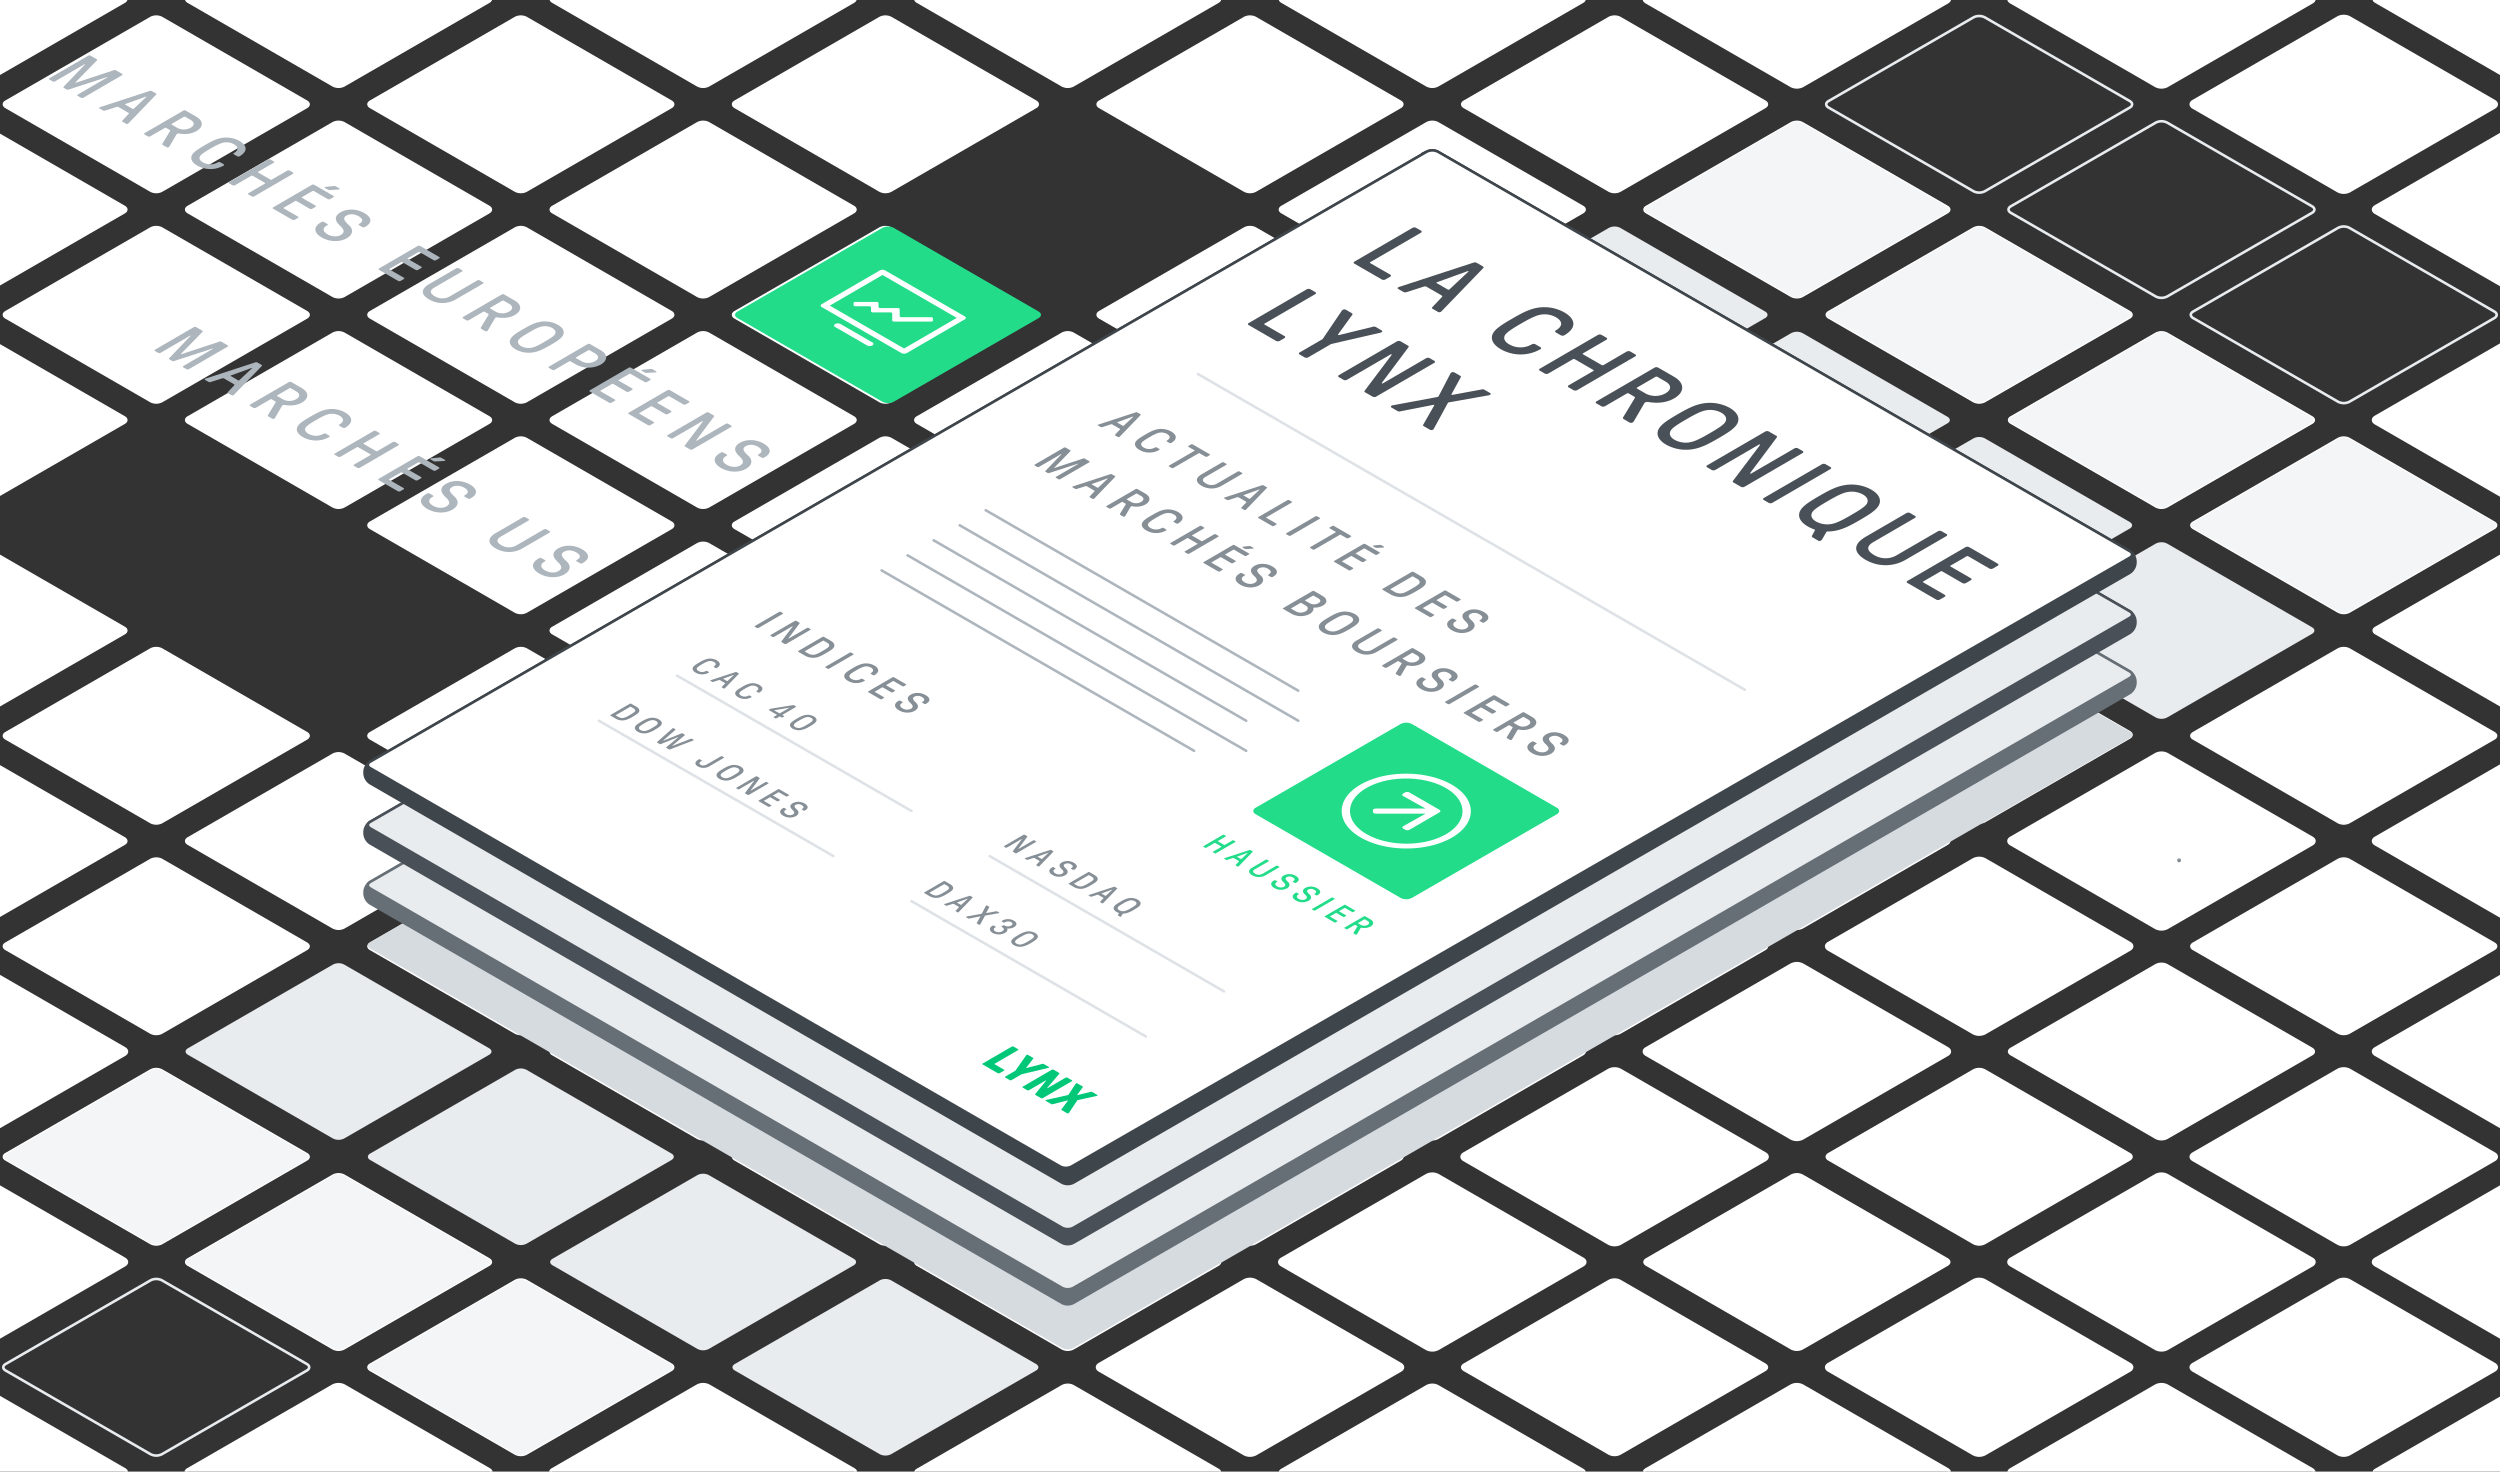
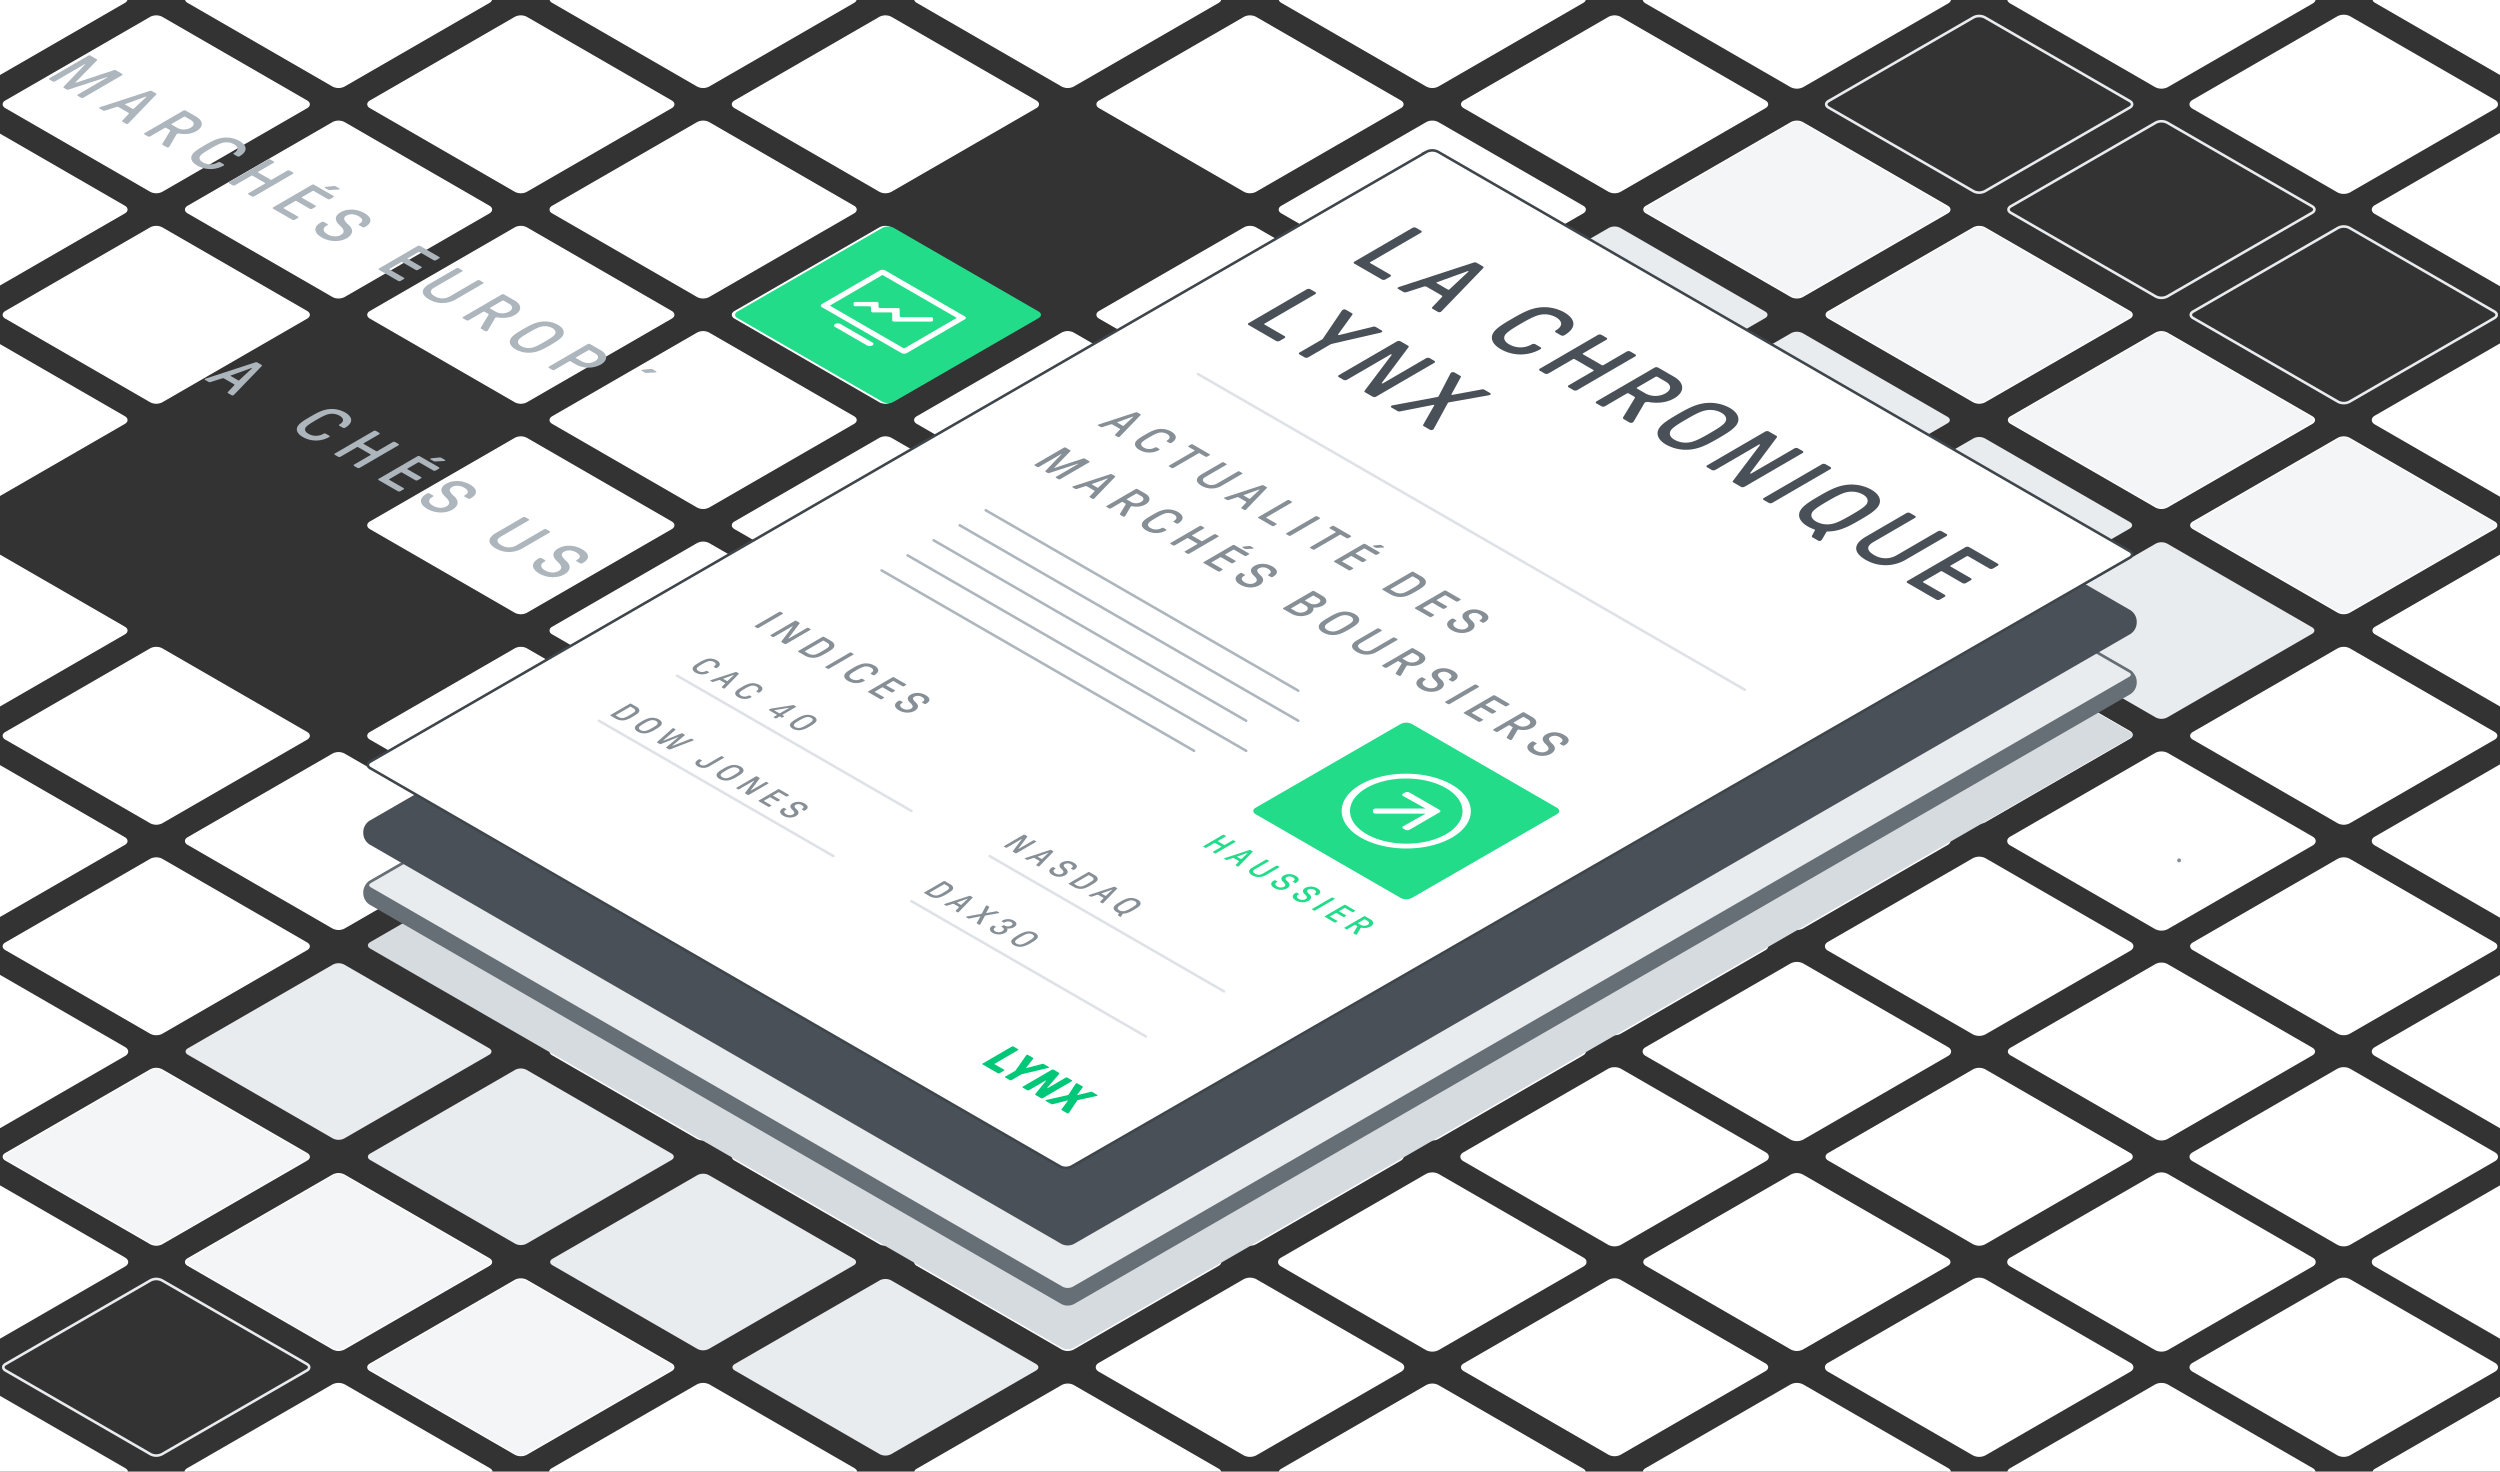
<svg xmlns="http://www.w3.org/2000/svg" xmlns:xlink="http://www.w3.org/1999/xlink" viewBox="0 0 1920 1130.172">
  <rect x="0" y="0" width="1920" height="1130.172" fill="#333333" stroke="none" />
  <style>.R{isolation:isolate}.U{fill:none}.V{stroke-miterlimit:10}.W{stroke:#fff}.X{fill:#fff}.Y{stroke-width:2}.Z{fill:#f4f5f7}.a{fill:#e9ecef}.b{fill:#868e96}.c{stroke:#e9ecef}.d{fill:#22dc8a}.e{stroke-linecap:round}</style>
  <use xlink:href="#B" class="X" />
  <use xlink:href="#B" class="U V W" />
  <use xlink:href="#C" class="X" />
  <use xlink:href="#C" class="U V W" />
  <use xlink:href="#D" class="X" />
  <use xlink:href="#D" class="U V W" />
  <use xlink:href="#E" class="X" />
  <use xlink:href="#E" class="U V W" />
  <use xlink:href="#F" class="X" />
  <use xlink:href="#F" class="U V W" />
  <use xlink:href="#G" class="X" />
  <use xlink:href="#G" class="U V W" />
  <use xlink:href="#H" class="X" />
  <use xlink:href="#H" class="U V W" />
  <use xlink:href="#I" class="X" />
  <use xlink:href="#I" class="U V W" />
  <use xlink:href="#J" class="X" />
  <use xlink:href="#J" class="U V W" />
  <use xlink:href="#K" class="X" />
  <use xlink:href="#K" class="U V W Y" />
  <use xlink:href="#L" class="X" />
  <use xlink:href="#L" class="U V W" />
  <use xlink:href="#M" class="X" />
  <use xlink:href="#M" class="U V W Y" />
  <use xlink:href="#N" class="X" />
  <use xlink:href="#N" class="U V W Y" />
  <use xlink:href="#O" class="X" />
  <use xlink:href="#O" class="U V W" />
  <use xlink:href="#P" class="X" />
  <use xlink:href="#P" class="U V W" />
  <use xlink:href="#Q" class="X" />
  <use xlink:href="#Q" class="U V W" />
  <use xlink:href="#R" class="X" />
  <use xlink:href="#R" class="U V W" />
  <use xlink:href="#S" class="X" />
  <use xlink:href="#S" class="U V W" />
  <use xlink:href="#T" class="X" />
  <use xlink:href="#T" class="U V W" />
  <use xlink:href="#L" x="-280" class="X" />
  <use xlink:href="#L" x="-280" class="U V W Y" />
  <use xlink:href="#M" x="-280" class="X" />
  <use xlink:href="#M" x="-280" class="U V W" />
  <use xlink:href="#N" x="-280" class="X" />
  <use xlink:href="#N" x="-280" class="U V W Y" />
  <use xlink:href="#U" class="X" />
  <use xlink:href="#U" class="U V W" />
  <use xlink:href="#V" class="X" />
  <use xlink:href="#V" class="U V W" />
  <use xlink:href="#W" class="X" />
  <use xlink:href="#W" class="U V W" />
  <use xlink:href="#X" class="X" />
  <use xlink:href="#X" class="U V W" />
  <use xlink:href="#Y" class="X" />
  <use xlink:href="#Y" class="U V W" />
  <use xlink:href="#Z" class="X" />
  <use xlink:href="#Z" class="U V W" />
  <use xlink:href="#L" x="-560" class="X" />
  <use xlink:href="#L" x="-560" class="U V W" />
  <use xlink:href="#a" class="X" />
  <use xlink:href="#a" class="U V W Y" />
  <use xlink:href="#N" x="-560" class="X" />
  <use xlink:href="#N" x="-560" class="U V W" />
  <path d="M284.33 890.9c-2.381-1.375-2.381-3.625 0-5l111.34-64.282a9.606 9.606 0 0 1 8.66 0L515.67 885.9c2.382 1.375 2.382 3.625 0 5l-111.34 64.286a9.606 9.606 0 0 1-8.66 0zm-140-80.826c-2.381-1.375-2.381-3.625 0-5l111.34-64.282a9.606 9.606 0 0 1 8.66 0l111.34 64.282c2.382 1.375 2.382 3.625 0 5l-111.34 64.282a9.606 9.606 0 0 1-8.66 0z" class="a" />
  <use xlink:href="#b" class="X" />
  <use xlink:href="#b" class="U V W" />
  <use xlink:href="#c" class="X" />
  <use xlink:href="#c" class="U V W" />
  <path d="M424.33 971.732c-2.381-1.375-2.381-3.625 0-5l111.34-64.282a9.606 9.606 0 0 1 8.66 0l111.34 64.282c2.382 1.375 2.382 3.625 0 5l-111.34 64.282a9.606 9.606 0 0 1-8.66 0zm140 80.83c-2.381-1.375-2.381-3.625 0-5l111.34-64.282a9.606 9.606 0 0 1 8.66 0l111.34 64.282c2.382 1.375 2.382 3.625 0 5l-111.34 64.282a9.606 9.606 0 0 1-8.66 0z" class="a" />
  <use xlink:href="#N" x="-840" class="X" />
  <use xlink:href="#N" x="-840" class="U V W" />
  <use xlink:href="#L" x="-1120" class="Z" />
  <use xlink:href="#L" x="-1120" class="U V W" />
  <use xlink:href="#d" class="Z" />
  <use xlink:href="#d" class="U V W" />
  <use xlink:href="#e" class="X" />
  <use xlink:href="#e" class="U V W Y" />
  <use xlink:href="#f" class="Z" />
  <use xlink:href="#f" class="U V W" />
  <use xlink:href="#N" x="-1120" class="X" />
  <g class="U V Y">
    <use xlink:href="#N" x="-1120" class="W" />
    <path d="M4.33,1052.562c-2.381-1.375-2.381-3.625,0-5L115.67,983.28a9.606,9.606,0,0,1,8.66,0l111.34,64.282c2.382,1.375,2.382,3.625,0,5l-111.34,64.282a9.606,9.606,0,0,1-8.66,0Z" class="c" />
  </g>
  <use xlink:href="#g" class="X" />
  <use xlink:href="#g" class="U V W Y" />
  <use xlink:href="#N" x="-1400" class="X" />
  <use xlink:href="#N" x="-1400" class="U V W Y" />
  <use xlink:href="#N" x="-1680" class="X" />
  <use xlink:href="#N" x="-1680" class="U V W Y" />
  <use xlink:href="#h" class="X" />
  <use xlink:href="#h" class="U V W" />
  <use xlink:href="#i" class="X" />
  <use xlink:href="#i" class="U V W" />
  <use xlink:href="#j" class="X" />
  <use xlink:href="#j" class="U V W" />
  <use xlink:href="#k" class="X" />
  <use xlink:href="#k" class="U V W" />
  <use xlink:href="#l" class="X" />
  <use xlink:href="#l" class="U V W" />
  <use xlink:href="#m" class="X" />
  <use xlink:href="#m" class="U V W" />
  <use xlink:href="#n" class="X" />
  <use xlink:href="#n" class="U V W" />
  <use xlink:href="#o" class="X" />
  <use xlink:href="#o" class="U V W" />
  <use xlink:href="#p" class="X" />
  <use xlink:href="#p" class="U V W" />
  <use xlink:href="#q" class="X" />
  <use xlink:href="#q" class="U V W" />
  <use xlink:href="#J" x="280" class="X" />
  <use xlink:href="#J" x="280" class="U V W Y" />
  <use xlink:href="#r" class="X" />
  <use xlink:href="#r" class="U V W" />
  <use xlink:href="#L" x="280" class="X" />
  <use xlink:href="#L" x="280" class="U V W Y" />
  <use xlink:href="#M" x="280" class="X" />
  <use xlink:href="#M" x="280" class="U V W Y" />
  <use xlink:href="#s" class="X" />
  <use xlink:href="#s" class="U V W" />
  <use xlink:href="#t" class="X" />
  <use xlink:href="#t" class="U V W" />
  <use xlink:href="#u" class="X" />
  <use xlink:href="#u" class="U V W" />
  <use xlink:href="#v" class="X" />
  <use xlink:href="#v" class="U V W" />
  <use xlink:href="#w" class="X" />
  <use xlink:href="#w" class="U V W" />
  <use xlink:href="#x" class="X" />
  <use xlink:href="#x" class="U V W" />
  <use xlink:href="#y" class="X" />
  <use xlink:href="#y" class="U V W" />
  <use xlink:href="#z" class="X" />
  <use xlink:href="#z" class="U V W" />
  <use xlink:href="#AA" class="X" />
  <use xlink:href="#AA" class="U V W" />
  <use xlink:href="#AB" class="X" />
  <use xlink:href="#AB" class="U V W" />
  <use xlink:href="#q" x="280" class="X" />
  <use xlink:href="#q" x="280" class="U V W Y" />
  <use xlink:href="#J" x="560" class="X" />
  <use xlink:href="#J" x="560" class="U V W" />
  <use xlink:href="#AC" class="X" />
  <use xlink:href="#AC" class="U V W Y" />
  <use xlink:href="#AD" class="X" />
  <use xlink:href="#AD" class="U V W Y" />
  <use xlink:href="#AE" class="X" />
  <use xlink:href="#AE" class="U V W" />
  <use xlink:href="#AF" class="X" />
  <use xlink:href="#AF" class="U V W" />
  <use xlink:href="#AG" class="X" />
  <use xlink:href="#AG" class="U V W" />
  <path d="M566.33,244.271c-2.381-1.375-2.381-3.625,0-5l111.34-64.282a9.606,9.606,0,0,1,8.66,0l111.34,64.282c2.382,1.375,2.382,3.625,0,5L686.33,308.553a9.606,9.606,0,0,1-8.66,0Z" class="d" />
  <use xlink:href="#AH" class="X" />
  <use xlink:href="#AH" class="U V W" />
  <use xlink:href="#AI" class="X" />
  <use xlink:href="#AI" class="U V W" />
  <use xlink:href="#AJ" class="X" />
  <use xlink:href="#AJ" class="U V W" />
  <use xlink:href="#AK" class="X" />
  <use xlink:href="#AK" class="U V W Y" />
  <use xlink:href="#AL" class="X" />
  <use xlink:href="#AL" class="U V W" />
  <use xlink:href="#q" x="560" class="X" />
  <use xlink:href="#q" x="560" class="U V W" />
  <use xlink:href="#J" x="840" class="X" />
  <use xlink:href="#J" x="840" class="U V W Y" />
  <g class="a">
    <path d="M1264.33,325.1c-2.381-1.375-2.381-3.625,0-5l111.34-64.282a9.606,9.606,0,0,1,8.66,0L1495.67,320.1c2.382,1.375,2.382,3.625,0,5l-111.34,64.282a9.6,9.6,0,0,1-8.66,0Z" />
    <use xlink:href="#AM" />
  </g>
  <use xlink:href="#AN" class="X" />
  <use xlink:href="#AN" class="U V W" />
  <use xlink:href="#AO" class="X" />
  <use xlink:href="#AO" class="U V W" />
  <use xlink:href="#AP" class="X" />
  <use xlink:href="#AP" class="U V W" />
  <path d="M1404.33 405.928c-2.381-1.375-2.381-3.625 0-5l111.34-64.282a9.606 9.606 0 0 1 8.66 0l111.34 64.282c2.382 1.375 2.382 3.625 0 5l-111.34 64.282a9.606 9.606 0 0 1-8.66 0zm140 80.83c-2.381-1.375-2.381-3.625 0-5l111.34-64.282a9.606 9.606 0 0 1 8.66 0l111.34 64.282c2.382 1.375 2.382 3.625 0 5l-111.34 64.282a9.606 9.606 0 0 1-8.66 0z" class="a" />
  <use xlink:href="#AA" x="560" class="X" />
  <use xlink:href="#AA" x="560" class="U V W" />
  <use xlink:href="#AQ" class="X" />
  <use xlink:href="#AQ" class="U V W Y" />
  <use xlink:href="#AM" x="280" class="Z" />
  <use xlink:href="#AM" x="280" class="U V W" />
  <use xlink:href="#AN" x="280" class="Z" />
  <use xlink:href="#AN" x="280" class="U V W" />
  <use xlink:href="#AR" class="X" />
  <use xlink:href="#AR" class="U V W" />
  <use xlink:href="#AS" class="X" />
  <use xlink:href="#AS" class="U V W" />
  <use xlink:href="#AT" class="Z" />
  <use xlink:href="#AT" class="U V W" />
  <use xlink:href="#AU" class="Z" />
  <use xlink:href="#AU" class="U V W" />
  <use xlink:href="#AV" class="X" />
  <g class="U V">
    <use xlink:href="#AV" class="W" />
    <g class="Y c">
      <use xlink:href="#AN" x="560" />
      <path d="M1404.33,82.612c-2.381-1.375-2.381-3.625,0-5L1515.67,13.33a9.606,9.606,0,0,1,8.66,0l111.34,64.282c2.382,1.375,2.382,3.625,0,5l-111.34,64.282a9.606,9.606,0,0,1-8.66,0Z" />
    </g>
  </g>
  <use xlink:href="#AW" class="X" />
  <g class="U V Y">
    <use xlink:href="#AW" class="W" />
    <use xlink:href="#AM" x="560" class="c" />
  </g>
  <use xlink:href="#AX" class="X" />
  <use xlink:href="#AX" class="U V W Y" />
  <use xlink:href="#AY" class="X" />
  <use xlink:href="#AY" class="U V W Y" />
  <use xlink:href="#AZ" class="X" />
  <use xlink:href="#AZ" class="U V W Y" />
  <use xlink:href="#AN" x="840" class="X" />
  <use xlink:href="#AN" x="840" class="U V W Y" />
  <use xlink:href="#Aa" class="X" />
  <use xlink:href="#Aa" class="U V W" />
  <path d="M669.935 262.937a1.247 1.247 0 0 1 .019 2.356 4.489 4.489 0 0 1-4.066 0l-24.441-14.11a1.243 1.243 0 0 1-.013-2.352 4.489 4.489 0 0 1 4.06 0zm70.953-19.99a1.246 1.246 0 0 1 .013 2.352l-44.523 25.873a4.489 4.489 0 0 1-4.06 0L631.2 235.888a1.244 1.244 0 0 1-.013-2.352l44.523-25.873a4.5 4.5 0 0 1 4.06 0zm-46.559 24.7l40.471-23.524-57.04-32.933-40.476 23.522 57.041 32.933m21.775-23.756a.729.729 0 0 1 .426.588l.009 1.658c0 .458-.638.83-1.427.83h-28.427a2.067 2.067 0 0 1-1.016-.245.715.715 0 0 1-.421-.585l-.03-5.4a.73.73 0 0 0-.427-.588 2.073 2.073 0 0 0-1.016-.245H670.4a2.073 2.073 0 0 1-1.016-.245.73.73 0 0 1-.427-.588l-.017-3.045a.713.713 0 0 0-.421-.584 2.066 2.066 0 0 0-1.015-.245h-10.507a2.085 2.085 0 0 1-1.012-.248.74.74 0 0 1-.431-.585v-1.663c0-.457.638-.829 1.427-.829h16.241a2.077 2.077 0 0 1 1.015.244.715.715 0 0 1 .421.585l.024 3.041a.729.729 0 0 0 .426.588 2.074 2.074 0 0 0 1.017.245h13.364a2.067 2.067 0 0 1 1.016.245.731.731 0 0 1 .427.588l.037 5.393a.715.715 0 0 0 .421.585 2.066 2.066 0 0 0 1.015.245h22.688a2.044 2.044 0 0 1 1.007.26z" class="X" />
  <path d="M284.33 728.528c-2.381-1.375-2.381-3.625 0-5L1095.67 255.1a9.606 9.606 0 0 1 8.66 0l531.34 306.77c2.382 1.375 2.382 3.625 0 5L824.33 1035.3a9.606 9.606 0 0 1-8.66 0z" fill="#d6dbe0" />
  <use xlink:href="#Ab" fill="#676f76" />
  <use xlink:href="#Ab" stroke="#676f76" class="U V Y" />
  <use xlink:href="#Ac" class="a" />
  <use xlink:href="#Ac" stroke="#676f76" class="U V Y" />
  <use xlink:href="#Ad" fill="#495057" />
  <use xlink:href="#Ad" stroke="#495057" class="U V Y" />
  <use xlink:href="#Ae" class="a" />
  <use xlink:href="#Ae" stroke="#495057" class="U V Y" />
  <use xlink:href="#Af" fill="#3e454b" />
  <use xlink:href="#Af" stroke="#3e454b" class="U V Y" />
  <use xlink:href="#Ag" class="X" />
  <use xlink:href="#Ag" stroke="#3e454b" class="U V Y" />
  <g fill="#495057">
    <path d="M1107.314 238.817a3.635 3.635 0 0 1-.944.785 2.361 2.361 0 0 1-2.107-.114l-3.946-2.278a.8.8 0 0 1-.281-1.338l7.358-7.745c.468-.435.262-.944-.351-1.3l-11.307-6.528a2.88 2.88 0 0 0-2.235-.195l-13.353 4.283a3.06 3.06 0 0 1-2.3-.155l-3.952-2.281c-.676-.391-.68-.944-.2-1.22a6.37 6.37 0 0 1 1.353-.55l56.706-18.516a2.909 2.909 0 0 1 2.3.155l4.769 2.754c.613.353.75.9.281 1.338zm4.591-16.47a1 1 0 0 0 1.291-.122l14.447-13.521c.2-.2.272-.313.131-.394l-.134-.078c-.134-.077-.337-.04-.68.078l-23.3 8.412c-.68.239-.614.512-.206.748l8.447 4.877m-20.608-45.211a.831.831 0 0 1 .008 1.57l-38.9 22.608c-.406.236-.4.549.011.785l15.252 8.806a.833.833 0 0 1 0 1.574l-3.717 2.16a3 3 0 0 1-2.717 0l-21.044-12.15a.833.833 0 0 1 0-1.574l44.65-25.947a3 3 0 0 1 2.711 0zm171.471 132.699l-8.068 13.838a2.046 2.046 0 0 1-.81.789 2.64 2.64 0 0 1-2.584-.081l-4.15-2.4c-.888-.513-.821-1.106-.55-1.574l8.878-14.627c.2-.354.263-.789-.484-1.22l-4.157-2.4a1.385 1.385 0 0 0-1.355 0l-16.911 9.84a3.006 3.006 0 0 1-2.724 0l-3.741-2.16a.834.834 0 0 1-.009-1.578l44.65-25.947a3 3 0 0 1 2.717 0l12.259 7.077c7.9 4.56 8.618 11.56.1 16.511-5.823 3.384-12.61 3.933-19.2 2.949a5.276 5.276 0 0 0-3.054.118 2.064 2.064 0 0 0-.807.865zm.975-7.667a16 16 0 0 0 15.406-.122c4.935-2.868 4.3-6.525.154-8.921l-6.474-3.738a1.387 1.387 0 0 0-1.356 0l-14.2 8.254c-.406.236-.411.549 0 .785l6.474 3.738m-7.905-30.028a.831.831 0 0 1 .009 1.57l-44.65 25.948a3 3 0 0 1-2.717 0l-3.748-2.163a.833.833 0 0 1 0-1.574l18.94-11.007c.406-.236.4-.553 0-.789l-14.295-8.254a1.4 1.4 0 0 0-1.362 0l-18.941 11.007a3 3 0 0 1-2.717 0l-3.748-2.164a.833.833 0 0 1 0-1.574l44.65-25.947a3 3 0 0 1 2.711 0l3.748 2.164a.831.831 0 0 1 .009 1.57l-17.926 10.417c-.406.236-.4.553 0 .789l14.295 8.254a1.4 1.4 0 0 0 1.362 0l17.926-10.418a3 3 0 0 1 2.711 0zm-54.574-32.295c9.264 5.349 9.64 12.15.036 17.731a2.963 2.963 0 0 1-2.578-.077l-3.811-2.2a.833.833 0 0 1-.016-1.574c5.544-3.222 5.325-7.037-.057-10.145a17.873 17.873 0 0 0-12.292-1.769c-4 .83-9.752 4.011-14.764 6.923s-10.478 6.252-11.9 8.57c-1.482 2.437-.443 5.073 3.094 7.115a17.334 17.334 0 0 0 17.514 0 3 3 0 0 1 2.717 0l3.812 2.2c.683.394.821 1.1.142 1.493a30.624 30.624 0 0 1-30.61.037c-6.806-3.929-8.055-8.648-5.7-12.537 2.22-3.657 7.966-7.077 14.258-10.734s12.186-7 18.485-8.294a31.528 31.528 0 0 1 21.67 3.261zm204.473 118.839a.833.833 0 0 1 .015 1.574L1361.1 386.2a3.006 3.006 0 0 1-2.724 0l-3.741-2.16a.834.834 0 0 1-.009-1.578l44.649-25.948a3.006 3.006 0 0 1 2.718 0zm89.117 51.452a.833.833 0 0 1 .015 1.574l-31.259 18.166a30.585 30.585 0 0 1-30.743.114c-9.469-5.466-10.046-11.914.1-17.808l31.259-18.166a3 3 0 0 1 2.717 0l3.742 2.16a.831.831 0 0 1 .009 1.57l-31.935 18.558c-6.089 3.539-4.574 7 .533 9.949a16.834 16.834 0 0 0 17.178.276l31.932-18.556a3 3 0 0 1 2.711 0zm-92.177-1.574l-3.095 5.349a3.815 3.815 0 0 1-1.214 1.335 2.1 2.1 0 0 1-2.178-.155l-4.156-2.4c-.613-.354-.679-.708-.345-1.375l2.154-4.011a.481.481 0 0 0-.277-.63 2.471 2.471 0 0 0-.549-.236 25.367 25.367 0 0 1-4.619-2.123c-6.813-3.933-7.928-8.648-5.569-12.541 2.149-3.616 7.826-7.077 14.118-10.734s12.256-6.959 18.492-8.216a31.49 31.49 0 0 1 21.668 3.184c6.806 3.93 7.921 8.652 5.569 12.541-2.15 3.616-7.839 7.077-14.131 10.734s-12.244 6.96-18.479 8.217a31.989 31.989 0 0 1-6.176.667c-.675 0-1.018.118-1.213.394zm4.3-6.211c4.138-.748 9.892-4.011 14.9-6.919s10.624-6.256 11.9-8.652.59-4.913-3.088-7.037a17.87 17.87 0 0 0-12.165-1.769c-4.132.745-9.88 4.011-14.891 6.923s-10.624 6.248-11.9 8.648-.577 4.914 3.1 7.037a17.859 17.859 0 0 0 12.153 1.769" />
    <path d="M1384.368 346.343a.831.831 0 0 1 .008 1.57l-44.649 25.947a3.006 3.006 0 0 1-2.718 0l-5.65-3.262c-.747-.431-.819-.789-.276-1.5l20.347-26.972c.335-.431.334-.586.129-.7a.882.882 0 0 0-.814.074l-33.422 19.423a3 3 0 0 1-2.717 0l-3.474-2a.833.833 0 0 1 0-1.574l44.649-25.948a3 3 0 0 1 2.711 0l5.651 3.263c.753.435.825.785.282 1.493l-20.074 26.813c-.341.435-.334.594-.136.708a.889.889 0 0 0 .821-.077l33.149-19.265a3 3 0 0 1 2.711 0zm-50.391-20.555c-2.15 3.617-7.839 7.078-14.131 10.735s-12.243 6.959-18.479 8.216a31.48 31.48 0 0 1-21.668-3.184c-6.813-3.933-7.927-8.648-5.569-12.541 2.15-3.616 7.826-7.077 14.118-10.734s12.256-6.96 18.492-8.217a31.49 31.49 0 0 1 21.668 3.185c6.806 3.93 7.921 8.652 5.569 12.54zm-35.7 13.8c4.138-.748 9.892-4.011 14.9-6.919s10.624-6.256 11.9-8.652.59-4.914-3.088-7.037a17.869 17.869 0 0 0-12.165-1.769c-4.132.744-9.879 4.01-14.891 6.923s-10.624 6.248-11.9 8.648-.577 4.913 3.1 7.037a17.865 17.865 0 0 0 12.153 1.769m235.981 93.299a.833.833 0 0 1 .015 1.574l-3.724 2.164a3 3 0 0 1-2.717 0l-16.2-9.356a1.4 1.4 0 0 0-1.362 0l-12.173 7.074c-.406.236-.4.553 0 .789l15.457 8.924a.832.832 0 0 1 .009 1.571l-3.724 2.164a3 3 0 0 1-2.711 0l-15.457-8.925a1.4 1.4 0 0 0-1.362 0l-13.194 7.668c-.406.236-.4.549.011.785l16.345 9.437a.833.833 0 0 1 0 1.574l-3.717 2.16a3 3 0 0 1-2.717 0l-22.136-12.78a.833.833 0 0 1 0-1.574l44.649-25.947a3 3 0 0 1 2.711 0zm-389.936-131.069c.683.394.687 1.021.078 1.375a4.655 4.655 0 0 1-1.487.472l-29.836 5.267a3.169 3.169 0 0 0-.813.236 1.9 1.9 0 0 0-.474.594l-10.544 19.382a1.8 1.8 0 0 1-.746.826 2.567 2.567 0 0 1-2.444 0l-4.629-2.673c-.613-.354-.685-.63-.281-1.338l8.129-14.273c.277-.472.27-.63.136-.708s-.408-.081-1.221.081l-24.545 4.8a2.87 2.87 0 0 1-2.311-.158l-4.628-2.673c-.684-.394-.681-1.024-.072-1.378a4.367 4.367 0 0 1 1.487-.472l33.363-6.208a3.97 3.97 0 0 0 1.016-.28 1.293 1.293 0 0 0 .4-.472l9-17.3a2.19 2.19 0 0 1 .81-.863 2.652 2.652 0 0 1 2.374.041l4.361 2.517c.613.354.678.627.275 1.335l-6.91 12.7c-.139.236-.207.512-.073.59a2.376 2.376 0 0 0 1.024-.041l21.895-4.048a2.873 2.873 0 0 1 2.311.159zm-42.831-24.727a.833.833 0 0 1 .015 1.574l-44.649 25.947a3.006 3.006 0 0 1-2.724 0l-5.651-3.262c-.747-.431-.819-.789-.275-1.5l20.34-26.969c.341-.435.34-.59.136-.708a.881.881 0 0 0-.814.074l-33.423 19.423a2.991 2.991 0 0 1-2.717 0l-3.473-2.006a.833.833 0 0 1 0-1.574l44.65-25.947a3 3 0 0 1 2.711 0l5.65 3.262c.754.435.826.785.282 1.493l-20.073 26.814c-.342.435-.334.593-.13.711a.874.874 0 0 0 .814-.081l33.15-19.264a3 3 0 0 1 2.711 0zm-40.444-23.352c.613.354.756.981.078 1.375a5.767 5.767 0 0 1-1.626.553L1022.3 264.2l-17.653 10.258a3.018 3.018 0 0 1-2.724 0l-3.811-2.2a.833.833 0 0 1 0-1.574l17.653-10.259 14.605-21.587a2.865 2.865 0 0 1 .949-.943 2.646 2.646 0 0 1 2.374.04l4.5 2.595c.613.354.755.745.275 1.335l-10.641 14.7c-.265.317-.334.513-.066.667s.612.118 1.158-.036l25.351-6.212a2.785 2.785 0 0 1 2.3.155zM1010.1 224.32a.831.831 0 0 1 .009 1.57l-38.9 22.608c-.406.236-.4.553 0 .788l15.253 8.807a.83.83 0 0 1 .009 1.57l-3.718 2.16a3 3 0 0 1-2.717 0l-21.044-12.15a.833.833 0 0 1 0-1.574l44.649-25.947a3 3 0 0 1 2.711 0z" />
  </g>
  <path d="M920 287.241l420 242.487" stroke="#dee2e6" class="U V Y e" />
  <path d="M842.589 840.832c.472.273.4.512.137.667a1.805 1.805 0 0 1-.546.2l-14.2 3.126a1.56 1.56 0 0 0-.476.159.88.88 0 0 0-.272.276l-6.058 9.12a1.58 1.58 0 0 1-.544.59 1.245 1.245 0 0 1-1.152-.041l-4.086-2.359c-.307-.177-.378-.372-.138-.667l4.851-6.488c.1-.14.1-.177 0-.236s-.172-.063-.407 0l-11.185 2.831a1.416 1.416 0 0 1-1.159-.081l-4.086-2.359c-.44-.254-.277-.549-.074-.667a3.613 3.613 0 0 1 1.023-.314l15.725-3.538a1.613 1.613 0 0 0 .476-.159.736.736 0 0 0 .272-.276l5.35-8.235a1.061 1.061 0 0 1 .342-.317 1.078 1.078 0 0 1 1.153.077l3.849 2.223c.307.177.371.332.138.667l-4.175 5.7c-.107.136-.1.176 0 .235s.166.059.407 0l9.825-2.44a1.389 1.389 0 0 1 1.159.081zm-19.442-11.224a.415.415 0 0 1 0 .785l-22.328 12.975a1.5 1.5 0 0 1-1.355 0l-4.022-2.322c-.575-.332-.513-.649-.343-.867l8.261-10.163a.091.091 0 0 0-.023-.154.384.384 0 0 0-.353.018l-12.718 7.391a1.5 1.5 0 0 1-1.362 0l-3.4-1.965a.417.417 0 0 1 0-.789l22.328-12.975a1.5 1.5 0 0 1 1.362 0l4.054 2.341c.511.3.443.608.241.844l-9.206 10.756a.09.09 0 0 0 .021.155.385.385 0 0 0 .355-.018l13.733-7.981a1.5 1.5 0 0 1 1.356 0zm-17.704-10.222c.408.236.3.453.067.59a2.876 2.876 0 0 1-.947.313l-19.969 4.74-7.745 4.5a1.5 1.5 0 0 1-1.355 0l-3.409-1.968a.416.416 0 0 1 0-.786l7.745-4.5 8.113-11.586a1.451 1.451 0 0 1 .538-.549 1.011 1.011 0 0 1 1.025.04l3.843 2.219c.307.177.378.38.144.671l-5.225 6.786c-.139.155-.17.255-.068.314s.274.04.541-.041l11.7-3.048a1.409 1.409 0 0 1 1.153.077zm-23.624-13.639a.415.415 0 0 1 0 .785l-17.932 10.421c-.2.118-.195.277.009.394l7.151 4.129a.416.416 0 0 1 0 .785l-3.381 1.965a1.506 1.506 0 0 1-1.356 0l-11.581-6.687a.415.415 0 0 1 0-.785l22.327-12.976a1.506 1.506 0 0 1 1.356 0z" fill="#00c878" />
  <path d="M520 518.898l180 103.923m60 34.641l180 103.923m-240-69.282l180 103.923M460 553.539l180 103.923" stroke="#dee2e6" class="U V Y e" />
  <path d="M964.33,625.322c-2.381-1.375-2.381-3.625,0-5l111.34-64.282a9.606,9.606,0,0,1,8.66,0l111.34,64.282c2.382,1.375,2.382,3.625,0,5L1084.33,689.6a9.606,9.606,0,0,1-8.66,0Z" class="d" />
  <path d="M1129.587 622.918c.089 15.865-22.03 28.719-49.426 28.723-13.7 0-26.111-3.214-35.113-8.412s-14.592-12.378-14.637-20.311c-.083-15.869 22.036-28.723 49.426-28.723 13.695 0 26.11 3.214 35.113 8.412s14.592 12.378 14.637 20.311zm-49.447 25.015c23.979 0 43.128-11.269 43.044-25.015-.035-6.926-4.907-13.165-12.728-17.68-7.861-4.538-18.7-7.335-30.6-7.335-23.973 0-43.122 11.265-43.045 25.015.039 6.925 4.914 13.165 12.737 17.682 7.86 4.538 18.7 7.334 30.59 7.333m25.368-25.999a1.039 1.039 0 0 1 .011 1.968l-22.93 13.318a3.747 3.747 0 0 1-3.4 0l-1.379-.8a1.04 1.04 0 0 1 .021-1.979l17.065-9.555h-38.074a3.451 3.451 0 0 1-1.7-.407 1.212 1.212 0 0 1-.709-.982l-.007-1.158c0-.766 1.068-1.389 2.392-1.389h38.05l-17.167-9.551c-.97-.56-.98-1.442-.055-1.98l1.376-.8a3.784 3.784 0 0 1 3.417 0z" class="X" />
  <path d="M982.411 665.6a.278.278 0 0 1 0 .524l-10.422 6.056a10.187 10.187 0 0 1-10.24.041c-3.16-1.825-3.35-3.97.031-5.935l10.422-6.056a1 1 0 0 1 .9 0l1.245.719a.277.277 0 0 1 0 .523l-10.644 6.185c-2.03 1.18-1.527 2.338.178 3.322a5.62 5.62 0 0 0 5.728.088l10.644-6.185a1 1 0 0 1 .9 0zm-30.969-.4a1.339 1.339 0 0 1-.317.266.794.794 0 0 1-.707-.041l-1.315-.759a.264.264 0 0 1-.085-.446l2.448-2.584c.158-.144.087-.31-.117-.428l-3.767-2.175a.966.966 0 0 0-.745-.07l-4.447 1.43a1.042 1.042 0 0 1-.776-.051l-1.315-.76c-.23-.132-.231-.317-.073-.409a2.214 2.214 0 0 1 .457-.184l18.9-6.171a.96.96 0 0 1 .764.052l1.589.918c.2.118.257.3.1.446zm1.528-5.489a.341.341 0 0 0 .432-.037l4.812-4.511c.069-.063.088-.1.043-.129l-.044-.026c-.045-.026-.115-.015-.223.026l-7.767 2.8c-.223.077-.2.169-.069.247l2.816 1.625m-4.27-13.566a.278.278 0 0 1 0 .524l-14.888 8.651a1 1 0 0 1-.9 0l-1.245-.719c-.255-.148-.256-.384-.009-.527l6.318-3.672c.133-.077.133-.181 0-.258l-4.769-2.754a.457.457 0 0 0-.445 0l-6.318 3.672a1 1 0 0 1-.9 0l-1.251-.723a.277.277 0 0 1 0-.523l14.887-8.652a1.006 1.006 0 0 1 .9 0l1.251.723a.277.277 0 0 1 0 .523l-5.975 3.473c-.14.081-.139.184 0 .261l4.769 2.754a.456.456 0 0 0 .452 0l5.976-3.472a1 1 0 0 1 .91 0zm76.143 43.96a.277.277 0 0 1 0 .523l-14.887 8.652a1 1 0 0 1-.9 0l-1.251-.723a.276.276 0 0 1 0-.523l14.887-8.652a1.006 1.006 0 0 1 .9 0zm-13.205-7.887c2.9 1.678 3.075 3.657.411 5.205l-.292.17a1 1 0 0 1-.9 0l-1.252-.723a.277.277 0 0 1 0-.523l.292-.17c1.351-.785 1.167-1.809-.442-2.738a4.731 4.731 0 0 0-4.691-.277c-1.4.811-1.187 1.77.886 3.642 1.906 1.733 1.579 3.683-.767 5.047a9.969 9.969 0 0 1-9.612-.273c-3.115-1.8-3.281-4.062-.42-5.725l.362-.21a.989.989 0 0 1 .9 0l1.271.734a.277.277 0 0 1 0 .523l-.362.21c-1.528.888-1.368 2.216.4 3.237a5.4 5.4 0 0 0 5.144.272c1.554-.9 1.459-1.95-.345-3.616-2.066-1.9-2.184-3.671.27-5.1a9.417 9.417 0 0 1 9.147.315zm-16.538-9.55c2.9 1.677 3.076 3.656.412 5.2l-.292.17a1 1 0 0 1-.9 0l-1.251-.722a.277.277 0 0 1 0-.524l.292-.169c1.351-.786 1.167-1.81-.442-2.739a4.72 4.72 0 0 0-4.686-.273c-1.395.811-1.192 1.766.88 3.638 1.906 1.733 1.58 3.683-.767 5.047a9.967 9.967 0 0 1-9.611-.273c-3.11-1.8-3.281-4.062-.421-5.725l.362-.21a1 1 0 0 1 .9 0l1.27.734a.277.277 0 0 1 0 .523l-.361.21c-1.529.889-1.369 2.216.4 3.237a5.393 5.393 0 0 0 5.143.272c1.554-.9 1.459-1.95-.338-3.612-2.073-1.9-2.191-3.675.264-5.1a9.413 9.413 0 0 1 9.146.316zm45.5 26.537a.277.277 0 0 1 0 .524l-1.243.722a1 1 0 0 1-.9 0l-5.4-3.118a.461.461 0 0 0-.452 0l-4.06 2.359c-.139.081-.138.185 0 .266l5.152 2.975a.277.277 0 0 1 0 .523l-1.237.719a1 1 0 0 1-.91 0l-5.152-2.974a.461.461 0 0 0-.452 0l-4.4 2.555c-.139.081-.139.184 0 .265l5.446 3.144a.278.278 0 0 1 0 .524l-1.243.722a1 1 0 0 1-.9 0l-7.374-4.257c-.256-.148-.257-.384-.01-.527l14.888-8.652a1 1 0 0 1 .91 0zm4.259 13.694l-2.692 4.611a.673.673 0 0 1-.272.262.873.873 0 0 1-.859-.026l-1.379-.8c-.3-.173-.276-.372-.188-.527l2.957-4.877c.07-.114.094-.262-.155-.406l-1.385-.8a.472.472 0 0 0-.458 0l-5.639 3.277a.991.991 0 0 1-.9 0l-1.245-.719a.278.278 0 0 1 0-.524l14.887-8.651a1 1 0 0 1 .9 0l4.086 2.359c2.631 1.519 2.867 3.852.025 5.5a9.717 9.717 0 0 1-6.39.985 1.721 1.721 0 0 0-1.018.036.679.679 0 0 0-.275.3zm.329-2.559a5.324 5.324 0 0 0 5.129-.037c1.649-.958 1.439-2.174.053-2.974l-2.158-1.246a.468.468 0 0 0-.452 0l-4.738 2.754c-.133.077-.126.184.008.261l2.158 1.246" class="d" />
  <path d="M601.12,470.808a.347.347,0,0,1,0,.656l-18.605,10.812a1.256,1.256,0,0,1-1.133,0l-1.557-.9a.347.347,0,0,1,0-.656l18.6-10.812a1.256,1.256,0,0,1,1.133,0Z" class="b" />
  <g class="R b">
    <path d="M622.355 483.068a.347.347 0 0 1 0 .656l-18.6 10.812a1.25 1.25 0 0 1-1.133 0l-2.356-1.36c-.313-.181-.339-.328-.112-.623l8.477-11.236c.139-.184.145-.247.056-.3a.378.378 0 0 0-.343.036l-13.924 8.092a1.256 1.256 0 0 1-1.133 0l-1.449-.837a.346.346 0 0 1 0-.653l18.6-10.811a1.25 1.25 0 0 1 1.127 0l2.356 1.36c.313.181.339.328.118.627L605.683 490c-.146.181-.139.243-.056.291a.364.364 0 0 0 .344-.029l13.809-8.025a1.238 1.238 0 0 1 1.126 0zm18.001 14.148c-.788 1.308-3.211 2.783-5.831 4.305s-5.163 2.934-7.42 3.395a12.822 12.822 0 0 1-8.745-1.294l-5.255-3.033a.346.346 0 0 1 0-.653l18.605-10.812a1.251 1.251 0 0 1 1.126 0l5.255 3.033c2.55 1.468 3.273 3.356 2.265 5.059zm-14.644 5.551c1.551-.28 3.949-1.637 6.036-2.849s4.421-2.607 4.9-3.506c.522-1-.127-2.064-1.231-2.7l-2.841-1.64a.586.586 0 0 0-.567 0L618.2 500.1c-.171.1-.164.229 0 .325l2.841 1.64a7.366 7.366 0 0 0 4.669.7" />
  </g>
  <g class="b">
    <path d="M655.319 502.1a.347.347 0 0 1 0 .656l-18.6 10.812a1.256 1.256 0 0 1-1.133 0l-1.564-.9a.349.349 0 0 1 0-.657l18.6-10.811a1.262 1.262 0 0 1 1.133 0zm55.581 31.767c3.633 2.1 3.845 4.571.521 6.5l-.368.214a1.256 1.256 0 0 1-1.133 0l-1.558-.9a.347.347 0 0 1 0-.656l.368-.214c1.694-.984 1.458-2.259-.56-3.424a5.9 5.9 0 0 0-5.85-.343c-1.751 1.017-1.49 2.212 1.1 4.552 2.386 2.164 1.98 4.6-.951 6.308-3.387 1.968-8.282 1.817-12.023-.343-3.889-2.245-4.1-5.08-.524-7.159l.45-.262a1.256 1.256 0 0 1 1.133 0l1.59.918a.347.347 0 0 1 0 .656l-.45.262c-1.916 1.113-1.715 2.765.5 4.044a6.742 6.742 0 0 0 6.423.343c1.941-1.128 1.819-2.441-.42-4.52-2.591-2.377-2.743-4.589.327-6.373 3.358-1.947 7.941-1.615 11.425.397z" />
    <path d="M695.773 525.455a.348.348 0 0 1 0 .657l-1.547.9a1.25 1.25 0 0 1-1.133 0l-6.755-3.9a.584.584 0 0 0-.567 0l-5.068 2.945c-.171.1-.17.232 0 .328l6.442 3.719a.348.348 0 0 1 0 .657l-1.548.9a1.25 1.25 0 0 1-1.133 0l-6.442-3.719a.584.584 0 0 0-.566 0l-5.494 3.193c-.171.1-.164.228 0 .324l6.813 3.933a.347.347 0 0 1 0 .656l-1.554.9a1.251 1.251 0 0 1-1.132 0l-9.22-5.323a.347.347 0 0 1 0-.656l18.6-10.812a1.25 1.25 0 0 1 1.133 0zm-24.258-14.328c3.857 2.227 4.019 5.061.017 7.387a1.25 1.25 0 0 1-1.076-.033l-1.59-.918a.347.347 0 0 1 0-.656c2.309-1.342 2.218-2.93-.023-4.224a7.419 7.419 0 0 0-5.121-.737 25.047 25.047 0 0 0-6.144 2.882c-2.087 1.213-4.377 2.6-4.963 3.572-.612 1.014-.185 2.112 1.29 2.964a7.22 7.22 0 0 0 7.293 0 1.248 1.248 0 0 1 1.132 0l1.59.918c.281.162.346.457.061.623a12.763 12.763 0 0 1-12.753.015c-2.835-1.637-3.355-3.606-2.378-5.224.927-1.522 3.318-2.949 5.944-4.475a26.625 26.625 0 0 1 7.7-3.454 13.13 13.13 0 0 1 9.021 1.36zm-121.065-4.003c3.084 1.78 3.211 4.051.008 5.912a1 1 0 0 1-.859-.025l-1.277-.738c-.249-.143-.25-.379 0-.527 1.846-1.073 1.775-2.341-.019-3.376a5.936 5.936 0 0 0-4.1-.59 20.03 20.03 0 0 0-4.919 2.3c-1.669.969-3.495 2.082-3.962 2.857-.5.814-.149 1.692 1.032 2.373a5.771 5.771 0 0 0 5.836 0 1 1 0 0 1 .9 0l1.277.737c.224.129.27.369.048.5a10.22 10.22 0 0 1-10.208.014c-2.273-1.312-2.689-2.882-1.9-4.183.738-1.221 2.653-2.356 4.753-3.576a21.173 21.173 0 0 1 6.157-2.765 10.5 10.5 0 0 1 7.233 1.087zm76.503 46.676c-.535 1.154-2.113 2.359-4.98 4.025a20.524 20.524 0 0 1-6.933 2.9 10.05 10.05 0 0 1-6.249-1.1c-1.749-1.01-2.483-2.426-1.923-3.616.541-1.158 2.119-2.363 4.979-4.026s4.924-2.6 6.933-2.9a10.256 10.256 0 0 1 6.25 1.1c1.749 1.009 2.482 2.424 1.923 3.617zM614.42 559c1.43-.276 2.642-.826 5.4-2.425s3.7-2.3 4.17-3.134c.448-.785.062-1.478-.985-2.082a5.057 5.057 0 0 0-3.6-.564c-1.43.276-2.643.825-5.4 2.425s-3.7 2.3-4.169 3.133c-.448.786-.062 1.479.985 2.083a5.057 5.057 0 0 0 3.6.564m-12.38-9.157a.277.277 0 0 1 0 .523l-1.015.59a1 1 0 0 1-.9 0l-1.092-.63a.47.47 0 0 0-.458 0l-2.252 1.308a1 1 0 0 1-.9 0l-1.066-.615a.278.278 0 0 1 0-.524l2.252-1.308c.139-.081.139-.185 0-.266l-5.918-3.417c-.256-.147-.257-.383-.01-.527l.857-.5a3.853 3.853 0 0 1 1.36-.369l16.118-2.555a.972.972 0 0 1 .789.1l1.4.811a.278.278 0 0 1 0 .524l-10.257 5.96c-.14.081-.133.188 0 .266zm-3.066-2.035l7.079-4.114c.073-.042.066-.085.022-.11a.242.242 0 0 0-.156-.019l-11.146 1.869c-.178.03-.228.081-.088.162l3.831 2.212a.462.462 0 0 0 .458 0M583.146 526c3.09 1.784 3.211 4.051.008 5.912a1 1 0 0 1-.859-.026l-1.271-.733a.278.278 0 0 1 0-.527c1.845-1.073 1.768-2.345-.026-3.38a5.937 5.937 0 0 0-4.1-.59 20.274 20.274 0 0 0-4.913 2.307c-1.668.97-3.5 2.083-3.968 2.853-.5.815-.149 1.692 1.032 2.374a5.78 5.78 0 0 0 5.842 0 1 1 0 0 1 .9 0l1.271.734c.223.129.269.369.047.5a10.211 10.211 0 0 1-10.207.014c-2.267-1.308-2.689-2.882-1.9-4.183.744-1.217 2.653-2.356 4.753-3.576a21.324 21.324 0 0 1 6.157-2.765 10.516 10.516 0 0 1 7.234 1.086zm-26.37 2.515a1.135 1.135 0 0 1-.317.265.789.789 0 0 1-.694-.04l-1.322-.763a.265.265 0 0 1-.091-.443l2.454-2.58c.152-.148.088-.317-.117-.435l-3.766-2.175a.98.98 0 0 0-.752-.066l-4.446 1.43a1.033 1.033 0 0 1-.771-.055l-1.315-.76c-.23-.132-.225-.313-.072-.4a2.1 2.1 0 0 1 .45-.188l18.9-6.17a.96.96 0 0 1 .764.051l1.589.918c.205.118.257.3.1.446zm1.528-5.489a.344.344 0 0 0 .439-.041l4.811-4.5c.07-.07.1-.107.044-.137l-.045-.025c-.045-.026-.108-.011-.229.029l-7.761 2.8c-.228.081-.209.173-.075.25l2.816 1.626m-67.635 23.881c-.624 1.051-2.565 2.23-4.664 3.451a21.624 21.624 0 0 1-5.935 2.709 10.24 10.24 0 0 1-6.994-1.032l-4.2-2.426a.277.277 0 0 1 0-.523l14.888-8.652a1 1 0 0 1 .9 0l4.2 2.426c2.043 1.179 2.612 2.683 1.805 4.047zm-11.716 4.442a18.99 18.99 0 0 0 4.823-2.278c1.669-.969 3.546-2.083 3.924-2.8.428-.8-.1-1.652-.98-2.16l-2.273-1.313a.472.472 0 0 0-.458 0l-11.05 6.422c-.133.077-.126.184.008.262l2.273 1.312a5.85 5.85 0 0 0 3.733.56M507.9 556.7c-.712 1.206-2.608 2.36-4.708 3.58a21.076 21.076 0 0 1-6.164 2.739 10.485 10.485 0 0 1-7.222-1.062c-2.267-1.309-2.639-2.883-1.857-4.18.725-1.206 2.615-2.363 4.708-3.579a21.149 21.149 0 0 1 6.164-2.739 10.517 10.517 0 0 1 7.223 1.061c2.273 1.316 2.645 2.89 1.856 4.18zm-11.9 4.6a18.766 18.766 0 0 0 4.97-2.3c1.668-.97 3.54-2.086 3.961-2.886s.2-1.641-1.025-2.349a5.977 5.977 0 0 0-4.057-.586 18.731 18.731 0 0 0-4.963 2.308c-1.669.969-3.54 2.079-3.968 2.883s-.194 1.636 1.031 2.344a5.94 5.94 0 0 0 4.051.59m36.586 6.801c.3.173.321.346.118.464a3.623 3.623 0 0 1-.388.166l-17.837 6.816a.91.91 0 0 1-.764-.052l-1.929-1.113c-.2-.118-.275-.291-.1-.446l9.191-7.678c.089-.081.07-.122.025-.148s-.115-.037-.255.015l-13.226 5.349a.924.924 0 0 1-.77-.056l-1.928-1.113c-.2-.118-.269-.287-.1-.446l11.715-10.351a2.366 2.366 0 0 1 .285-.225.8.8 0 0 1 .8.063l1.226.708c.2.118.294.28.091.45l-9.246 8.058c-.1.077-.075.118-.005.158a.3.3 0 0 0 .318.022l13.607-5.54a.936.936 0 0 1 .777.051l1.634.944c.2.118.269.288.092.45l-9.527 7.9c-.089.081-.069.121 0 .162a.3.3 0 0 0 .318.022l13.881-5.382a.867.867 0 0 1 .771.048zm23.273 13.436a.277.277 0 0 1 0 .523l-10.828 6.293a8.9 8.9 0 0 1-9.029.276c-2.656-1.533-2.458-3.594.175-5.124l.545-.317a1.006 1.006 0 0 1 .9 0l1.251.723a.277.277 0 0 1 0 .523l-.545.317c-1.44.837-1.46 1.9-.189 2.632 1.4.811 3.1.667 4.955-.409l10.6-6.16a1 1 0 0 1 .9 0zm62.114 35.605c2.905 1.677 3.076 3.656.418 5.2l-.3.173a1 1 0 0 1-.9 0l-1.245-.719a.277.277 0 0 1 0-.523l.3-.173c1.351-.785 1.167-1.81-.448-2.743a4.738 4.738 0 0 0-4.685-.273c-1.4.815-1.187 1.77.879 3.646 1.913 1.729 1.58 3.683-.76 5.043a9.992 9.992 0 0 1-9.624-.273c-3.109-1.795-3.275-4.066-.414-5.728l.361-.21a1 1 0 0 1 .9 0l1.271.733a.278.278 0 0 1 0 .524l-.362.21c-1.535.892-1.369 2.215.406 3.24a5.377 5.377 0 0 0 5.131.273c1.561-.907 1.466-1.954-.332-3.617-2.073-1.9-2.191-3.667.27-5.1a9.389 9.389 0 0 1 9.134.317zm-12.161-6.764a.277.277 0 0 1 0 .523l-1.243.723a1.006 1.006 0 0 1-.9 0l-5.4-3.119a.462.462 0 0 0-.458 0l-4.06 2.359c-.133.078-.133.181.008.262l5.152 2.975a.277.277 0 0 1 0 .523l-1.243.723a1.006 1.006 0 0 1-.9 0l-5.152-2.975a.461.461 0 0 0-.452 0l-4.4 2.558c-.133.078-.133.181.008.262l5.446 3.145a.277.277 0 0 1 0 .523l-1.244.722a1 1 0 0 1-.9 0l-7.381-4.261a.277.277 0 0 1 0-.523l14.887-8.652a1 1 0 0 1 .9 0zm-15.783-9.113a.277.277 0 0 1 0 .524l-14.887 8.651a1 1 0 0 1-.9 0l-1.883-1.087c-.249-.144-.275-.262-.1-.5l6.791-8.99c.107-.144.107-.2.037-.236a.284.284 0 0 0-.274.026l-11.138 6.473a1.006 1.006 0 0 1-.9 0l-1.156-.668a.277.277 0 0 1 0-.523l14.887-8.652a1.006 1.006 0 0 1 .9 0l1.883 1.088c.249.143.269.265.092.5l-6.7 8.935c-.108.144-.108.2-.037.236a.29.29 0 0 0 .267-.022l11.059-6.424a1 1 0 0 1 .9 0z" />
    <path d="M570.662 592.939c-.719 1.2-2.609 2.359-4.709 3.579a21.226 21.226 0 0 1-6.164 2.739 10.509 10.509 0 0 1-7.222-1.062c-2.273-1.312-2.645-2.886-1.857-4.18.719-1.209 2.615-2.363 4.709-3.579a20.978 20.978 0 0 1 6.164-2.739 10.479 10.479 0 0 1 7.222 1.061c2.267 1.309 2.638 2.883 1.857 4.181zm-11.9 4.6a18.73 18.73 0 0 0 4.964-2.308c1.668-.969 3.546-2.082 3.968-2.882s.2-1.641-1.025-2.348a5.957 5.957 0 0 0-4.058-.586 18.747 18.747 0 0 0-4.97 2.3c-1.668.97-3.532 2.083-3.961 2.887s-.194 1.637 1.032 2.344a5.955 5.955 0 0 0 4.05.59m283.909 78.723c-.624 1.051-2.565 2.23-4.658 3.447a21.635 21.635 0 0 1-5.941 2.713 10.217 10.217 0 0 1-6.994-1.032l-4.2-2.426a.277.277 0 0 1 0-.523l14.888-8.652a1 1 0 0 1 .9 0l4.2 2.426c2.044 1.179 2.618 2.688 1.805 4.047zm-11.716 4.441a19.037 19.037 0 0 0 4.836-2.278c1.668-.969 3.533-2.083 3.911-2.8.428-.8-.1-1.651-.98-2.16l-2.272-1.312a.454.454 0 0 0-.446 0l-11.056 6.425c-.133.077-.133.18 0 .258l2.273 1.312a5.885 5.885 0 0 0 3.733.56" />
    <g class="R">
      <path d="M798.335 665.138a1.087 1.087 0 0 1-.311.262.79.79 0 0 1-.7-.037l-1.315-.759a.269.269 0 0 1-.1-.446l2.455-2.581c.152-.147.087-.317-.117-.435l-3.767-2.174a.984.984 0 0 0-.752-.067l-4.446 1.43a1.029 1.029 0 0 1-.771-.055l-1.315-.759c-.223-.129-.224-.314-.066-.406a2.061 2.061 0 0 1 .445-.184l18.91-6.174a.955.955 0 0 1 .764.051l1.59.918c.2.118.256.3.1.446zm1.534-5.492a.339.339 0 0 0 .433-.037l4.818-4.508c.063-.067.088-.1.037-.133l-.045-.026c-.044-.026-.108-.011-.222.026l-7.768 2.805c-.222.078-.2.17-.062.251l2.809 1.622m24.836 2.978c2.9 1.677 3.076 3.657.418 5.2l-.292.17a1 1 0 0 1-.9 0l-1.251-.723a.277.277 0 0 1 0-.523l.292-.17c1.351-.785 1.167-1.81-.442-2.738a4.733 4.733 0 0 0-4.692-.277c-1.395.811-1.186 1.77.88 3.646 1.913 1.729 1.58 3.682-.761 5.043a9.969 9.969 0 0 1-9.617-.277c-3.109-1.795-3.281-4.062-.421-5.725l.362-.21a1.006 1.006 0 0 1 .9 0l1.277.738a.277.277 0 0 1 0 .523l-.362.21c-1.535.892-1.369 2.216.4 3.237a5.4 5.4 0 0 0 5.144.272c1.554-.9 1.452-1.953-.345-3.616-2.067-1.9-2.191-3.668.27-5.1a9.394 9.394 0 0 1 9.14.32z" />
    </g>
    <path d="M795.6 646.077a.277.277 0 0 1 0 .523l-14.887 8.652a1 1 0 0 1-.9 0l-1.883-1.088c-.249-.143-.275-.261-.086-.5l6.778-8.991c.107-.144.107-.2.043-.232a.278.278 0 0 0-.267.022l-11.145 6.477a1 1 0 0 1-.9 0l-1.162-.671a.278.278 0 0 1 0-.524l14.879-8.645a1 1 0 0 1 .9 0l1.883 1.087c.255.148.275.262.092.5l-6.689 8.939c-.114.14-.114.191-.043.232a.287.287 0 0 0 .273-.026l11.05-6.421a1 1 0 0 1 .9 0zm66.657 55.702l-1.034 1.784a1.221 1.221 0 0 1-.4.442.7.7 0 0 1-.726-.051l-1.385-.8c-.2-.118-.224-.232-.117-.457l.724-1.338a.165.165 0 0 0-.1-.21.77.77 0 0 0-.185-.078 8.648 8.648 0 0 1-1.531-.708c-2.273-1.312-2.651-2.882-1.856-4.18.712-1.205 2.608-2.359 4.708-3.579a20.942 20.942 0 0 1 6.158-2.735 10.452 10.452 0 0 1 7.222 1.061c2.267 1.309 2.645 2.879 1.857 4.18-.719 1.2-2.615 2.356-4.709 3.572a21.117 21.117 0 0 1-6.157 2.743 10.787 10.787 0 0 1-2.061.221c-.231 0-.339.041-.408.133zm1.439-2.072a18.865 18.865 0 0 0 4.963-2.307c1.669-.97 3.533-2.083 3.962-2.879s.2-1.641-1.025-2.348a5.965 5.965 0 0 0-4.064-.59 18.828 18.828 0 0 0-4.957 2.3c-1.675.973-3.539 2.086-3.968 2.882s-.194 1.644 1.032 2.352a5.944 5.944 0 0 0 4.057.586m-16.321-6.251a1.279 1.279 0 0 1-.316.258.78.78 0 0 1-.7-.037l-1.315-.759a.269.269 0 0 1-.1-.446l2.455-2.581c.158-.144.087-.317-.117-.435l-3.767-2.175a.981.981 0 0 0-.751-.066l-4.447 1.43a1.011 1.011 0 0 1-.764-.051l-1.322-.763c-.223-.129-.224-.314-.066-.406a1.873 1.873 0 0 1 .451-.18l18.9-6.179a.976.976 0 0 1 .771.056l1.59.918c.2.118.249.3.091.442zm1.535-5.493a.334.334 0 0 0 .426-.04l4.818-4.508c.063-.067.088-.1.044-.129l-.045-.026c-.051-.03-.115-.015-.229.022l-7.767 2.8c-.223.077-.2.17-.063.251l2.816 1.625M796.881 720.1c-.534 1.154-2.112 2.36-4.973 4.022a20.487 20.487 0 0 1-6.933 2.9 10.043 10.043 0 0 1-6.249-1.1c-1.749-1.01-2.483-2.425-1.923-3.616.534-1.154 2.112-2.359 4.979-4.025a20.09 20.09 0 0 1 6.927-2.894 10.244 10.244 0 0 1 6.256 1.1c1.749 1.007 2.482 2.422 1.916 3.613zm-12.526 5.2c1.424-.273 2.642-.826 5.395-2.426s3.7-2.3 4.17-3.133c.448-.785.062-1.478-.985-2.083a5.072 5.072 0 0 0-3.6-.564c-1.43.277-2.643.826-5.4 2.426s-3.7 2.307-4.169 3.133c-.448.785-.056 1.482.985 2.083a5.067 5.067 0 0 0 3.6.564m-5.712-18.242c2.63 1.519 2.642 3.539.028 5.057a8.235 8.235 0 0 1-4.519.97c-.426-.011-.629.107-.564.306.369 1.205-.173 2.171-1.708 3.063a10.23 10.23 0 0 1-9.52.015c-2.682-1.548-2.8-3.919-.323-5.36l.38-.221a1 1 0 0 1 .9 0l1.245.719a.277.277 0 0 1 0 .523l-.158.092c-1.574.915-1.566 2.175-.021 3.067a5.494 5.494 0 0 0 5.339-.077c1.6-.933 1.642-2.138.052-3.056l-.453-.262a.277.277 0 0 1 0-.523l1.193-.693a1 1 0 0 1 .9 0l.454.262a4.814 4.814 0 0 0 4.638-.071c1.44-.836 1.486-1.832.1-2.631a4.82 4.82 0 0 0-4.658 0l-.343.2a1 1 0 0 1-.9 0l-1.226-.708a.277.277 0 0 1 0-.524l.564-.328a9.106 9.106 0 0 1 8.6.18zm-11.401-6.318c.229.133.231.339.028.457a1.546 1.546 0 0 1-.5.158l-9.937 1.759a.851.851 0 0 0-.273.077.542.542 0 0 0-.158.2l-3.521 6.462a.539.539 0 0 1-.241.272.838.838 0 0 1-.814 0l-1.545-.892c-.2-.118-.231-.206-.092-.442l2.71-4.755c.088-.162.088-.214.043-.24s-.134-.026-.407.03l-8.182 1.6a.933.933 0 0 1-.764-.052l-1.545-.892c-.229-.133-.231-.339-.028-.457a1.337 1.337 0 0 1 .5-.155l11.119-2.075a1.186 1.186 0 0 0 .336-.092.424.424 0 0 0 .14-.155l3-5.765a.777.777 0 0 1 .272-.292.89.89 0 0 1 .79.015l1.455.841c.2.117.23.206.092.442l-2.306 4.232c-.05.081-.069.173-.024.2a.753.753 0 0 0 .344-.015l7.3-1.349a.944.944 0 0 1 .77.055zm-30.867-.347a1.293 1.293 0 0 1-.317.266.784.784 0 0 1-.7-.044l-1.316-.76c-.2-.118-.23-.287-.091-.442l2.448-2.584c.158-.144.094-.313-.111-.431l-3.773-2.179a.966.966 0 0 0-.745-.063l-4.453 1.427a1 1 0 0 1-.764-.052l-1.315-.759c-.23-.133-.237-.313-.079-.405a2.151 2.151 0 0 1 .457-.185l18.905-6.171a.96.96 0 0 1 .764.052l1.589.918c.205.118.25.3.092.442zm1.528-5.488a.336.336 0 0 0 .426-.041l4.818-4.508c.076-.066.094-.107.05-.133l-.045-.026c-.045-.025-.115-.014-.229.03l-7.767 2.805c-.229.074-.2.17-.069.247l2.816 1.626m-6.233-11.697c-.63 1.047-2.571 2.227-4.664 3.443a21.828 21.828 0 0 1-5.935 2.717 10.24 10.24 0 0 1-6.993-1.039l-4.2-2.426a.277.277 0 0 1 0-.523l14.882-8.648a1 1 0 0 1 .9 0l4.2 2.425c2.044 1.18 2.617 2.687 1.81 4.051zm-11.716 4.442a19.314 19.314 0 0 0 4.83-2.281c1.668-.97 3.539-2.087 3.924-2.806.421-.8-.1-1.647-.993-2.16l-2.266-1.308a.456.456 0 0 0-.452 0l-11.05 6.421c-.133.078-.139.185 0 .266l2.266 1.308a5.9 5.9 0 0 0 3.739.564m140.113-352.401a1.788 1.788 0 0 1-.475.4 1.178 1.178 0 0 1-1.05-.063l-1.973-1.139a.4.4 0 0 1-.137-.667l3.675-3.874c.234-.218.138-.472-.169-.649l-5.657-3.266a1.446 1.446 0 0 0-1.12-.1l-6.677 2.142a1.529 1.529 0 0 1-1.152-.078l-1.973-1.139c-.345-.2-.346-.472-.111-.608a2.92 2.92 0 0 1 .679-.276l28.356-9.26a1.473 1.473 0 0 1 1.159.073l2.388 1.379c.306.177.365.453.131.671zm2.3-8.238a.494.494 0 0 0 .636-.059l7.23-6.761c.1-.1.133-.158.062-.2l-.063-.037c-.071-.04-.166-.022-.344.037l-11.648 4.21c-.336.114-.3.25-.1.368l4.226 2.441m37.078 4.358c4.629 2.672 4.82 6.074.012 8.869a1.5 1.5 0 0 1-1.292-.041l-1.909-1.1a.416.416 0 0 1 0-.785c2.772-1.611 2.659-3.521-.029-5.073a8.93 8.93 0 0 0-6.152-.884c-2 .413-4.876 2-7.375 3.457s-5.246 3.13-5.952 4.288c-.738 1.22-.228 2.536 1.547 3.56a8.674 8.674 0 0 0 8.757 0 1.5 1.5 0 0 1 1.356 0l1.909 1.1c.338.195.41.553.074.748a15.317 15.317 0 0 1-15.3.019c-3.41-1.969-4.034-4.328-2.861-6.274 1.11-1.829 3.989-3.539 7.135-5.367s6.084-3.5 9.237-4.147a15.77 15.77 0 0 1 10.843 1.63zm29.544 17.446a.418.418 0 0 1 0 .789l-1.865 1.084a1.5 1.5 0 0 1-1.356 0l-4.494-2.6a.7.7 0 0 0-.681 0l-19.448 11.3a1.506 1.506 0 0 1-1.362 0l-1.871-1.08a.417.417 0 0 1 0-.789l19.448-11.3c.2-.118.208-.277 0-.395l-4.533-2.617a.414.414 0 0 1 0-.781l1.865-1.084a1.515 1.515 0 0 1 1.356 0zm28.075 42.436a1.987 1.987 0 0 1-.475.394 1.187 1.187 0 0 1-1.05-.062l-1.98-1.143a.4.4 0 0 1-.137-.667l3.676-3.875c.24-.213.137-.471-.17-.648l-5.65-3.263a1.463 1.463 0 0 0-1.127-.1l-6.67 2.145a1.546 1.546 0 0 1-1.159-.081l-1.973-1.139c-.338-.195-.346-.472-.111-.608a3.311 3.311 0 0 1 .679-.277l28.357-9.259a1.488 1.488 0 0 1 1.165.077l2.381 1.375c.307.177.372.457.131.671zm2.3-8.243a.506.506 0 0 0 .642-.055l7.223-6.764c.108-.1.133-.159.069-.2l-.07-.04c-.07-.041-.166-.022-.337.041l-11.658 4.207c-.337.114-.3.254-.094.372l4.221 2.436m-5.483-19.821a.418.418 0 0 1 0 .789l-15.629 9.083a15.292 15.292 0 0 1-15.375.059c-4.738-2.735-5.023-5.957.052-8.906l15.629-9.083a1.512 1.512 0 0 1 1.356 0l1.877 1.084a.417.417 0 0 1 0 .785l-15.972 9.282c-3.045 1.77-2.284 3.5.27 4.977a8.41 8.41 0 0 0 8.585.136l15.972-9.282a1.512 1.512 0 0 1 1.362 0zm59.645 34.436a.418.418 0 0 1 0 .789l-22.328 12.976a1.506 1.506 0 0 1-1.362 0l-1.871-1.08a.417.417 0 0 1 0-.789l22.328-12.976a1.515 1.515 0 0 1 1.362 0zM991.993 385.2a.417.417 0 0 1 0 .785l-19.455 11.306c-.2.118-.195.277.009.394l7.629 4.4a.416.416 0 0 1 0 .786l-1.859 1.08a1.5 1.5 0 0 1-1.356 0l-10.528-6.078a.416.416 0 0 1 0-.785l22.328-12.976a1.515 1.515 0 0 1 1.356 0zm47.035 50.867a.417.417 0 0 1 0 .789l-1.859 1.08a1.506 1.506 0 0 1-1.362 0l-11.064-6.389a.416.416 0 0 1-.005-.788l22.328-12.976a1.515 1.515 0 0 1 1.362 0l11 6.351a.417.417 0 0 1 0 .786l-1.861 1.08a1.5 1.5 0 0 1-1.349 0l-8.109-4.681a.7.7 0 0 0-.681 0l-6.089 3.538c-.2.118-.2.273 0 .391l7.732 4.464a.414.414 0 0 1 0 .785l-1.859 1.08a1.488 1.488 0 0 1-1.355 0l-7.732-4.464a.686.686 0 0 0-.674 0l-6.6 3.834c-.2.118-.2.272 0 .39z" />
    <path d="M1037.426 411.428a.418.418 0 0 1 0 .789l-1.865 1.084a1.5 1.5 0 0 1-1.355 0l-4.5-2.6a.7.7 0 0 0-.681 0l-19.448 11.3a1.506 1.506 0 0 1-1.362 0l-1.871-1.08a.417.417 0 0 1 0-.789l19.448-11.3c.2-.118.209-.277 0-.395l-4.533-2.617a.414.414 0 0 1 0-.781l1.865-1.084a1.51 1.51 0 0 1 1.355 0zm17.26 8.202c-.306-.177-.307-.413-.041-.568a1.564 1.564 0 0 1 .477-.121l4.344-.432a2.107 2.107 0 0 1 1.426.2l2 1.158c.275.158.244.376.009.512a.843.843 0 0 1-.483.118l-4.949.273a2.351 2.351 0 0 1-1.428-.354zM1121.55 460a.418.418 0 0 1 .005.789l-1.865 1.084a1.5 1.5 0 0 1-1.356 0l-8.1-4.678a.7.7 0 0 0-.681 0l-6.089 3.539c-.2.118-.2.273 0 .391l7.732 4.464a.416.416 0 0 1 0 .785l-1.859 1.08a1.5 1.5 0 0 1-1.355 0l-7.732-4.464a.688.688 0 0 0-.675 0l-6.6 3.833c-.2.118-.2.273 0 .391l8.172 4.718a.417.417 0 0 1 0 .789l-1.858 1.08a1.5 1.5 0 0 1-1.362 0l-11.065-6.388a.417.417 0 0 1 0-.789l22.328-12.975a1.512 1.512 0 0 1 1.362 0zm-26.994-11.076c-.94 1.574-3.844 3.343-6.991 5.172s-6.2 3.52-8.912 4.069a15.363 15.363 0 0 1-10.49-1.551l-6.3-3.639a.417.417 0 0 1-.005-.789l22.328-12.975a1.512 1.512 0 0 1 1.362 0l6.3 3.638c3.065 1.769 3.918 4.033 2.708 6.075zm-17.578 6.665c1.869-.332 4.743-1.965 7.248-3.421s5.309-3.122 5.876-4.206c.642-1.2-.141-2.477-1.469-3.244l-3.41-1.968a.7.7 0 0 0-.681 0l-16.574 9.632c-.2.118-.2.273 0 .391l3.409 1.969a8.838 8.838 0 0 0 5.6.844m62.646 14.456c4.361 2.518 4.613 5.485.617 7.807l-.438.255a1.506 1.506 0 0 1-1.362 0l-1.871-1.08a.417.417 0 0 1 0-.789l.438-.254c2.029-1.18 1.754-2.713-.666-4.111a7.088 7.088 0 0 0-7.028-.412c-2.1 1.22-1.78 2.654 1.322 5.466 2.866 2.6 2.373 5.522-1.147 7.568-4.06 2.359-9.928 2.182-14.423-.413-4.667-2.694-4.928-6.093-.628-8.592l.54-.314a1.5 1.5 0 0 1 1.361 0l1.9 1.1a.417.417 0 0 1 0 .789l-.54.313c-2.3 1.338-2.056 3.325.6 4.858 2.49 1.438 5.648 1.615 7.716.413 2.334-1.356 2.185-2.927-.514-5.426-3.1-2.849-3.29-5.507.4-7.649 4.028-2.341 9.535-1.947 13.723.471zM836.552 354.241a.418.418 0 0 1 0 .789l-22.328 12.976a1.506 1.506 0 0 1-1.362 0l-1.806-1.044a.415.415 0 0 1 0-.785l16.981-9.868c.122-.071.125-.136.063-.172a.433.433 0 0 0-.306 0l-21.985 7.133a1.462 1.462 0 0 1-1.292-.077l-1.431-.826c-.37-.214-.441-.453-.137-.748l12.251-12.76c.076-.08.064-.14.01-.171a.349.349 0 0 0-.316.031l-16.981 9.868a1.5 1.5 0 0 1-1.361 0l-1.8-1.039a.417.417 0 0 1 0-.789l22.328-12.976a1.517 1.517 0 0 1 1.361 0l3.474 2.006c.37.213.441.453.138.748l-12.32 12.6c-.07.059-.036.128.041.173a.361.361 0 0 0 .3.023l21.718-7.178a1.459 1.459 0 0 1 1.292.078zm68.135 38.948c4.628 2.673 4.819 6.075.011 8.869a1.5 1.5 0 0 1-1.292-.04l-1.909-1.1a.416.416 0 0 1 0-.786c2.772-1.61 2.66-3.52-.028-5.072a8.928 8.928 0 0 0-6.153-.884c-2 .412-4.876 2-7.375 3.457s-5.246 3.13-5.952 4.287c-.738 1.221-.227 2.536 1.547 3.561a8.674 8.674 0 0 0 8.757 0 1.506 1.506 0 0 1 1.356 0l1.909 1.1c.338.2.41.553.074.748a15.328 15.328 0 0 1-15.311.022c-3.41-1.968-4.034-4.327-2.855-6.277 1.11-1.829 3.989-3.539 7.136-5.368s6.083-3.5 9.236-4.147a15.785 15.785 0 0 1 10.849 1.63zm-36.481-3.815l-4.04 6.919a.967.967 0 0 1-.4.395 1.314 1.314 0 0 1-1.292-.041l-2.075-1.2c-.447-.258-.417-.549-.278-.785l4.439-7.313c.1-.177.132-.395-.245-.612l-2.075-1.2a.688.688 0 0 0-.675 0l-8.455 4.913a1.5 1.5 0 0 1-1.362 0l-1.871-1.08a.417.417 0 0 1 0-.789L872.2 375.61a1.512 1.512 0 0 1 1.362 0l6.129 3.539c3.946 2.278 4.3 5.783.04 8.26a14.6 14.6 0 0 1-9.595 1.471 2.653 2.653 0 0 0-1.527.059 1.046 1.046 0 0 0-.403.435zm.488-3.833a8 8 0 0 0 7.7-.059c2.474-1.438 2.158-3.266.083-4.464l-3.237-1.869a.7.7 0 0 0-.681 0l-7.1 4.129c-.2.118-.2.273 0 .391l3.237 1.869" />
    <path d="M840.5 382.747a2.011 2.011 0 0 1-.475.394 1.189 1.189 0 0 1-1.051-.063L837 381.939a.4.4 0 0 1-.143-.671l3.682-3.87c.234-.218.131-.476-.176-.653l-5.65-3.262a1.449 1.449 0 0 0-1.121-.1l-6.676 2.142a1.531 1.531 0 0 1-1.153-.077l-1.979-1.143c-.338-.2-.34-.468-.105-.605a3.011 3.011 0 0 1 .679-.276l28.357-9.26a1.46 1.46 0 0 1 1.158.074l2.382 1.375c.306.177.371.457.137.674zm2.295-8.243a.5.5 0 0 0 .643-.055l7.223-6.764c.107-.1.139-.155.069-.2l-.07-.04c-.064-.037-.166-.022-.338.04l-11.655 4.215c-.33.118-.3.255-.093.373l4.22 2.436m92.848 36.942a.418.418 0 0 1 0 .789l-22.328 12.975a1.5 1.5 0 0 1-1.362 0l-1.87-1.08a.417.417 0 0 1 0-.789l9.47-5.5c.2-.118.2-.273 0-.391l-7.157-4.132a.688.688 0 0 0-.675 0l-9.47 5.5a1.5 1.5 0 0 1-1.362 0l-1.87-1.08a.417.417 0 0 1 0-.789l22.328-12.975a1.512 1.512 0 0 1 1.362 0l1.871 1.08a.418.418 0 0 1 0 .789l-8.969 5.212c-.2.118-.2.273 0 .391l7.157 4.132a.688.688 0 0 0 .675 0l8.969-5.212a1.512 1.512 0 0 1 1.362 0zm18.741 9.057c-.306-.177-.307-.413-.041-.568a1.563 1.563 0 0 1 .477-.122l4.344-.431a2.107 2.107 0 0 1 1.426.2l2 1.157c.275.159.244.376.009.513a.89.89 0 0 1-.483.118l-4.949.273a2.351 2.351 0 0 1-1.428-.354zm22.817 14.545c4.361 2.518 4.613 5.485.617 7.808l-.438.254a1.5 1.5 0 0 1-1.362 0l-1.87-1.08a.417.417 0 0 1 0-.789l.438-.254c2.03-1.18 1.754-2.713-.666-4.11a7.088 7.088 0 0 0-7.028-.413c-2.1 1.22-1.78 2.654 1.323 5.466 2.865 2.6 2.373 5.522-1.148 7.568-4.06 2.36-9.934 2.186-14.429-.409-4.667-2.694-4.922-6.1-.621-8.6l.539-.313a1.5 1.5 0 0 1 1.362 0l1.9 1.1a.417.417 0 0 1 0 .789l-.539.313c-2.3 1.338-2.056 3.325.6 4.859 2.483 1.434 5.641 1.611 7.709.409 2.334-1.357 2.192-2.923-.508-5.423-3.1-2.849-3.289-5.507.4-7.648 4.021-2.339 9.53-1.945 13.721.473zm-38.475 1.891a.418.418 0 0 1 0 .789l-1.859 1.08a1.5 1.5 0 0 1-1.362 0l-11.064-6.388a.417.417 0 0 1 0-.789l22.328-12.975a1.512 1.512 0 0 1 1.362 0l10.994 6.347a.418.418 0 0 1 0 .789l-1.865 1.084a1.5 1.5 0 0 1-1.356 0l-8.1-4.677a.7.7 0 0 0-.681 0l-6.089 3.539c-.2.118-.2.273 0 .391l7.732 4.464a.416.416 0 0 1 0 .785l-1.859 1.08a1.5 1.5 0 0 1-1.355 0L937.822 428a.686.686 0 0 0-.674 0l-6.6 3.833c-.2.118-.2.273 0 .391zm69.975 30.135c.281 1.456-.828 3.284-2.757 4.4a14.779 14.779 0 0 1-14.052-.118l-6.3-3.638a.417.417 0 0 1 0-.789l22.328-12.976a1.519 1.519 0 0 1 1.362 0l6.3 3.639c3.779 2.182 4.267 5.249.373 7.512a13.135 13.135 0 0 1-6.508 1.534c-.513-.017-.817.157-.746.436zm-13.592 2.421a7.8 7.8 0 0 0 7.5.059c2.265-1.316 2.324-3.281.178-4.519l-3.409-1.969a.645.645 0 0 0-.675 0l-7 4.07c-.2.118-.2.273 0 .391l3.409 1.968m13.163-11.991l-5.848 3.4c-.2.118-.209.276 0 .394l3.409 1.968a6.908 6.908 0 0 0 6.784-.081c2.131-1.238 1.69-2.595-.25-3.715l-3.41-1.969a.7.7 0 0 0-.681 0m64.755 33.268a.417.417 0 0 1 0 .785l-15.629 9.083a15.3 15.3 0 0 1-15.382.062c-4.731-2.731-5.016-5.96.058-8.909l15.63-9.083a1.512 1.512 0 0 1 1.362 0l1.871 1.08a.418.418 0 0 1 0 .789l-15.972 9.282c-3.045 1.769-2.29 3.5.263 4.973a8.426 8.426 0 0 0 8.592.14l15.972-9.282a1.512 1.512 0 0 1 1.356 0zm-29.716-12.88c-1.078 1.81-3.912 3.539-7.059 5.367s-6.128 3.48-9.249 4.11a15.773 15.773 0 0 1-10.84-1.592c-3.4-1.965-3.957-4.328-2.785-6.274 1.078-1.81 3.926-3.539 7.072-5.367s6.116-3.48 9.237-4.11a15.773 15.773 0 0 1 10.84 1.592c3.403 1.965 3.957 4.328 2.784 6.274zm-17.843 6.9c2.066-.372 4.94-2 7.445-3.462s5.309-3.122 5.952-4.323.285-2.459-1.554-3.521a8.928 8.928 0 0 0-6.076-.884c-2.073.376-4.953 2-7.452 3.457s-5.309 3.13-5.945 4.328-.3 2.459 1.541 3.52a8.936 8.936 0 0 0 6.089.885m54.582 26.892l-4.041 6.919a.968.968 0 0 1-.4.394 1.314 1.314 0 0 1-1.292-.041l-2.075-1.2c-.447-.258-.417-.549-.279-.785l4.439-7.313c.1-.177.132-.395-.245-.612l-2.075-1.2a.686.686 0 0 0-.674 0l-8.456 4.914a1.506 1.506 0 0 1-1.362 0l-1.87-1.08a.417.417 0 0 1-.005-.789l22.328-12.976a1.515 1.515 0 0 1 1.362 0l6.129 3.539c3.946 2.278 4.3 5.784.04 8.261a14.616 14.616 0 0 1-9.6 1.471 2.649 2.649 0 0 0-1.526.059 1.039 1.039 0 0 0-.398.439zm.487-3.834a8 8 0 0 0 7.7-.059c2.474-1.438 2.158-3.266.083-4.464l-3.237-1.869a.7.7 0 0 0-.681 0l-7.1 4.128c-.2.118-.2.273 0 .391l3.237 1.869m120.715 56.568c4.361 2.518 4.613 5.485.617 7.808l-.438.254a1.5 1.5 0 0 1-1.355 0l-1.877-1.084a.415.415 0 0 1 0-.785l.437-.255c2.03-1.179 1.748-2.716-.665-4.11a7.092 7.092 0 0 0-7.029-.413c-2.1 1.221-1.786 2.651 1.317 5.463 2.865 2.6 2.379 5.526-1.141 7.572-4.06 2.359-9.941 2.182-14.436-.413-4.661-2.691-4.922-6.1-.621-8.6l.539-.313a1.5 1.5 0 0 1 1.362 0l1.909 1.1a.416.416 0 0 1 0 .785l-.539.313c-2.3 1.338-2.05 3.329.606 4.862 2.484 1.434 5.641 1.611 7.709.409 2.335-1.356 2.186-2.926-.508-5.422-3.108-2.853-3.289-5.507.4-7.649 4.024-2.331 9.525-1.938 13.713.478z" />
    <path d="M1165.291 560.9l-4.034 6.923a.96.96 0 0 1-.4.394 1.316 1.316 0 0 1-1.292-.04l-2.081-1.2c-.441-.254-.411-.546-.278-.785l4.439-7.314c.1-.177.137-.39-.239-.608l-2.075-1.2a.7.7 0 0 0-.681 0l-8.456 4.914a1.5 1.5 0 0 1-1.355 0l-1.877-1.084a.415.415 0 0 1 0-.785l22.328-12.976a1.513 1.513 0 0 1 1.355 0l6.129 3.538c3.952 2.282 4.31 5.788.047 8.265a14.616 14.616 0 0 1-9.6 1.471 2.613 2.613 0 0 0-1.527.059 1.119 1.119 0 0 0-.403.428zm.487-3.834a8 8 0 0 0 7.707-.055c2.474-1.438 2.158-3.266.076-4.468l-3.23-1.865a.713.713 0 0 0-.688 0l-7.1 4.129c-.2.118-.2.276.009.394l3.23 1.865m-6.682-16.603a.418.418 0 0 1 .005.789l-1.865 1.084a1.5 1.5 0 0 1-1.356 0l-8.108-4.681a.7.7 0 0 0-.681 0l-6.09 3.538c-.2.118-.2.273 0 .391l7.731 4.464a.417.417 0 0 1 0 .789l-1.859 1.08a1.5 1.5 0 0 1-1.362 0l-7.731-4.464a.688.688 0 0 0-.675 0l-6.6 3.834c-.2.118-.2.273 0 .39l8.179 4.722a.417.417 0 0 1 0 .786l-1.858 1.08a1.5 1.5 0 0 1-1.356 0l-11.071-6.391a.417.417 0 0 1 0-.789l22.328-12.976a1.513 1.513 0 0 1 1.361 0zm-23.453-13.539a.418.418 0 0 1 .005.789l-22.328 12.976a1.506 1.506 0 0 1-1.362 0l-1.871-1.081a.417.417 0 0 1 0-.788l22.328-12.976a1.515 1.515 0 0 1 1.362 0zm-19.622-11.718c4.355 2.514 4.613 5.485.617 7.807l-.438.254a1.5 1.5 0 0 1-1.362 0l-1.87-1.08a.416.416 0 0 1 0-.788l.438-.255c2.03-1.179 1.754-2.713-.666-4.11a7.09 7.09 0 0 0-7.028-.413c-2.1 1.22-1.786 2.651 1.323 5.467 2.865 2.6 2.372 5.522-1.148 7.568-4.06 2.359-9.934 2.186-14.429-.409-4.667-2.695-4.922-6.1-.621-8.6l.539-.313a1.5 1.5 0 0 1 1.355 0l1.909 1.1a.417.417 0 0 1 .005.789l-.539.314c-2.3 1.338-2.056 3.325.6 4.858 2.483 1.434 5.641 1.611 7.709.409 2.334-1.356 2.185-2.927-.508-5.422-3.1-2.85-3.289-5.507.4-7.649 4.019-2.34 9.526-1.945 13.714.473z" />
  </g>
  <path d="M757.059 391.882l240 138.564m-260-127.018l260 150.112m-280-138.565l240 138.565m-260-127.018l260 150.112m-280-138.565l240 138.565" stroke="#adb5bd" class="U V Y e" />
  <path d="M1673.54,662.267a1.5,1.5,0,0,0,0-3,1.5,1.5,0,0,0,0,3Z" class="b" />
  <g fill="#adb5bd">
    <path d="M93.728 56.714a.554.554 0 0 1 .006 1.047L63.966 75.06a2 2 0 0 1-1.808 0l-2.407-1.389c-.5-.292-.507-.763-.012-1.051l22.639-13.156c.165-.1.171-.184.089-.232a.558.558 0 0 0-.4 0l-29.312 9.51a1.944 1.944 0 0 1-1.725-.107l-1.9-1.1c-.5-.288-.6-.6-.19-1L65.273 49.53c.095-.1.078-.183.007-.224a.469.469 0 0 0-.422.043L42.219 62.505a2 2 0 0 1-1.807 0l-2.407-1.389A.553.553 0 0 1 38 60.069l29.769-17.3a1.991 1.991 0 0 1 1.807 0l4.624 2.673c.5.287.6.6.184.995l-16.414 16.8c-.092.079-.047.171.056.23a.481.481 0 0 0 .4.031l28.946-9.565a1.931 1.931 0 0 1 1.719.1zm41.772 46.579l-5.377 9.226a1.4 1.4 0 0 1-.544.524 1.744 1.744 0 0 1-1.719-.052l-2.771-1.6c-.587-.339-.545-.733-.368-1.043l5.914-9.754c.139-.235.182-.527-.316-.814l-2.771-1.6a.937.937 0 0 0-.9 0l-11.278 6.554a2 2 0 0 1-1.807 0l-2.5-1.441a.554.554 0 0 1-.006-1.047l29.769-17.3a2 2 0 0 1 1.807 0l8.173 4.719c5.267 3.041 5.745 7.7.062 11.007-3.882 2.256-8.405 2.621-12.794 1.968a3.522 3.522 0 0 0-2.042.078 1.382 1.382 0 0 0-.532.575zm.646-5.109a10.667 10.667 0 0 0 10.27-.081c3.293-1.914 2.878-4.35.107-5.95l-4.323-2.492a.937.937 0 0 0-.9 0l-9.476 5.507c-.267.155-.266.369 0 .524l4.316 2.492" />
    <path d="M98.771 94.582a2.364 2.364 0 0 1-.627.528 1.585 1.585 0 0 1-1.4-.082l-2.637-1.522a.533.533 0 0 1-.19-.888l4.9-5.165c.317-.287.181-.63-.227-.866l-7.534-4.35a1.933 1.933 0 0 0-1.5-.129l-8.9 2.857a2.026 2.026 0 0 1-1.534-.107l-2.637-1.522c-.454-.262-.449-.627-.138-.807a4.2 4.2 0 0 1 .9-.369l37.809-12.349a1.933 1.933 0 0 1 1.534.107l3.18 1.836c.408.236.506.6.189.888zm3.063-10.982a.674.674 0 0 0 .859-.077l9.635-9.017c.139-.132.177-.214.088-.265l-.09-.052c-.089-.051-.222-.026-.451.056l-15.541 5.607c-.445.155-.4.343-.131.5l5.631 3.251m82.066 24.651c6.174 3.565 6.429 8.1.022 11.822a1.979 1.979 0 0 1-1.718-.052l-2.542-1.467a.553.553 0 0 1 0-1.047c3.7-2.152 3.55-4.7-.039-6.768a11.884 11.884 0 0 0-8.2-1.175c-2.663.549-6.5 2.668-9.844 4.611s-6.983 4.169-7.923 5.714c-.99 1.625-.305 3.38 2.057 4.744a11.561 11.561 0 0 0 11.678 0 1.994 1.994 0 0 1 1.814 0l2.541 1.467c.453.262.545.733.094 1a20.417 20.417 0 0 1-20.409.026c-4.539-2.621-5.371-5.761-3.8-8.36 1.481-2.437 5.312-4.715 9.5-7.152s8.12-4.666 12.321-5.533a21.02 21.02 0 0 1 14.448 2.17zm65.792 36.154c-.409-.236-.41-.553-.049-.763a2 2 0 0 1 .629-.158l5.788-.575a2.8 2.8 0 0 1 1.9.261l2.681 1.549c.364.21.315.5 0 .681a1.184 1.184 0 0 1-.63.159l-6.61.365a3.149 3.149 0 0 1-1.9-.472zm-20.878 21.911a.554.554 0 0 1 .006 1.047l-2.48 1.441a2 2 0 0 1-1.807 0l-14.755-8.518a.554.554 0 0 1-.006-1.047l29.768-17.3a2.006 2.006 0 0 1 1.808 0l14.665 8.467a.554.554 0 0 1 .006 1.047l-2.48 1.442a2 2 0 0 1-1.807 0l-10.8-6.237a.926.926 0 0 0-.9 0l-8.119 4.718c-.273.158-.272.365 0 .523l10.305 5.95a.555.555 0 0 1 0 1.05l-2.48 1.442a2 2 0 0 1-1.807 0l-10.3-5.95a.921.921 0 0 0-.9 0l-8.8 5.113c-.266.155-.271.365 0 .524zm-3.875-33.85a.554.554 0 0 1 .006 1.047l-29.768 17.3a2 2 0 0 1-1.808 0l-2.5-1.441a.554.554 0 0 1-.006-1.047l12.629-7.339c.273-.159.265-.369 0-.524l-9.532-5.5a.916.916 0 0 0-.9 0l-12.632 7.335a2.012 2.012 0 0 1-1.814 0l-2.5-1.441a.554.554 0 0 1-.006-1.047l29.769-17.3a2 2 0 0 1 1.807 0l2.5 1.441A.557.557 0 0 1 210.2 125l-11.951 6.944c-.273.159-.272.365 0 .524l9.532 5.5a.926.926 0 0 0 .9 0l11.95-6.945a2.006 2.006 0 0 1 1.808 0zm54.937 31.196c5.81 3.354 6.151 7.313.829 10.406l-.584.339a2 2 0 0 1-1.807 0l-2.5-1.441a.554.554 0 0 1-.006-1.047l.583-.339c2.709-1.574 2.334-3.62-.89-5.481s-6.8-2.046-9.377-.55c-2.791 1.622-2.373 3.539 1.766 7.288 3.825 3.458 3.16 7.365-1.528 10.089-5.411 3.144-13.24 2.909-19.229-.549-6.225-3.594-6.568-8.128-.84-11.457l.723-.42a2 2 0 0 1 1.813 0l2.542 1.467a.554.554 0 0 1 0 1.047l-.723.42c-3.07 1.784-2.737 4.431.807 6.477 3.313 1.913 7.521 2.145 10.274.545 3.108-1.806 2.918-3.9-.677-7.232-4.139-3.8-4.381-7.336.535-10.193 5.375-3.114 12.713-2.591 18.289.631zm91.061 53.096a.554.554 0 0 1 .006 1.047l-20.837 12.109a20.38 20.38 0 0 1-20.5.077c-6.308-3.642-6.7-7.94.067-11.873l20.837-12.109a2 2 0 0 1 1.814 0l2.5 1.442a.554.554 0 0 1 .006 1.047l-21.287 12.371c-4.06 2.359-3.054 4.666.349 6.631a11.224 11.224 0 0 0 11.456.184l21.287-12.371a2.006 2.006 0 0 1 1.808 0zm-33.621-19.412a.554.554 0 0 1 .005 1.047l-2.48 1.441a2 2 0 0 1-1.807 0l-10.809-6.24a.937.937 0 0 0-.9 0l-8.119 4.718c-.273.159-.265.369 0 .524l10.305 5.949a.557.557 0 0 1 .006 1.054l-2.481 1.442a2 2 0 0 1-1.813 0l-10.305-5.949a.926.926 0 0 0-.9 0l-8.8 5.112c-.266.155-.265.369 0 .524l10.9 6.292a.554.554 0 0 1 .006 1.047l-2.481 1.441a2 2 0 0 1-1.807 0l-14.755-8.518a.554.554 0 0 1-.006-1.047l29.769-17.3a2 2 0 0 1 1.807 0zm94.876 60.472c-1.438 2.411-5.224 4.715-9.423 7.155s-8.158 4.637-12.315 5.478a20.98 20.98 0 0 1-14.445-2.123c-4.546-2.625-5.289-5.766-3.72-8.364 1.438-2.411 5.224-4.715 9.417-7.152s8.164-4.641 12.322-5.481a20.983 20.983 0 0 1 14.451 2.127c4.54 2.621 5.283 5.761 3.713 8.36zm-23.794 9.2c2.753-.5 6.584-2.672 9.921-4.611s7.085-4.169 7.935-5.765.395-3.277-2.056-4.693a11.917 11.917 0 0 0-8.115-1.18c-2.752.5-6.584 2.673-9.927 4.616s-7.079 4.165-7.929 5.761-.389 3.281 2.063 4.7a11.889 11.889 0 0 0 8.108 1.175M380.066 244.5l-5.376 9.226a1.412 1.412 0 0 1-.544.524 1.744 1.744 0 0 1-1.719-.052l-2.765-1.6c-.593-.343-.551-.737-.375-1.047l5.921-9.75c.133-.239.182-.527-.322-.818l-2.765-1.6a.926.926 0 0 0-.9 0l-11.278 6.554a2.006 2.006 0 0 1-1.814 0l-2.5-1.441a.554.554 0 0 1-.006-1.047l29.769-17.3a2 2 0 0 1 1.807 0l8.172 4.719c5.268 3.041 5.746 7.7.062 11.007-3.882 2.256-8.4 2.624-12.793 1.968a3.525 3.525 0 0 0-2.036.081 1.394 1.394 0 0 0-.538.576zm.646-5.109a10.682 10.682 0 0 0 10.278-.078c3.292-1.913 2.871-4.353.1-5.953l-4.31-2.488a.926.926 0 0 0-.9 0l-9.476 5.507c-.267.155-.272.365 0 .523l4.309 2.489m80.644 29.573c5.5 3.174 5.523 7.841.068 11.011a20.178 20.178 0 0 1-19.009 0l-4.31-2.489a.93.93 0 0 0-.9 0l-11.278 6.555a2.006 2.006 0 0 1-1.808 0l-2.5-1.442c-.5-.291-.507-.763-.012-1.05l29.768-17.3a2.006 2.006 0 0 1 1.814 0zm-14.657 8.519a10.671 10.671 0 0 0 10.277-.077c3.064-1.781 3.1-4.221.1-5.953l-4.31-2.489a.93.93 0 0 0-.9 0l-9.477 5.508c-.266.155-.271.365 0 .523l4.31 2.488m46.286 7.391c-.415-.24-.411-.553-.049-.763a2.026 2.026 0 0 1 .629-.159l5.788-.575a2.787 2.787 0 0 1 1.9.262l2.682 1.548c.357.207.315.5 0 .682a1.187 1.187 0 0 1-.629.159l-6.61.365a3.147 3.147 0 0 1-1.9-.472z" />
-     <path d="M472.108 306.785a.554.554 0 0 1 .006 1.047l-2.48 1.441a2 2 0 0 1-1.807 0l-14.755-8.519a.553.553 0 0 1-.006-1.046l29.768-17.3a2 2 0 0 1 1.808 0l14.665 8.467a.554.554 0 0 1 .006 1.047l-2.48 1.441a2 2 0 0 1-1.807 0l-10.8-6.237a.941.941 0 0 0-.91 0l-8.12 4.718c-.272.159-.265.369.01.527l10.305 5.95a.555.555 0 0 1 0 1.05l-2.48 1.442a2 2 0 0 1-1.807 0l-10.305-5.95a.933.933 0 0 0-.91 0l-8.8 5.113c-.267.155-.266.369.009.527zm114.43 33.931c5.81 3.354 6.15 7.313.828 10.406l-.583.339a2 2 0 0 1-1.808 0l-2.5-1.445a.554.554 0 0 1-.006-1.047l.583-.339c2.709-1.574 2.335-3.62-.883-5.477s-6.8-2.046-9.377-.55c-2.791 1.622-2.373 3.539 1.765 7.288 3.819 3.454 3.16 7.365-1.528 10.089-5.41 3.145-13.239 2.909-19.234-.553-6.219-3.59-6.563-8.124-.835-11.453l.723-.42a2.006 2.006 0 0 1 1.808 0l2.541 1.467c.5.291.507.763.012 1.051l-.723.42c-3.07 1.784-2.737 4.431.8 6.473 3.314 1.913 7.528 2.149 10.281.549 3.108-1.806 2.912-3.9-.677-7.232-4.139-3.8-4.388-7.339.528-10.2 5.364-3.115 12.698-2.591 18.285.634zm-24.987-13.904a.554.554 0 0 1 .006 1.047l-29.768 17.3a2 2 0 0 1-1.808 0l-3.767-2.175c-.5-.287-.55-.523-.19-1l13.562-17.977c.228-.288.227-.391.087-.472a.576.576 0 0 0-.535.051l-22.283 12.95a2 2 0 0 1-1.807 0l-2.318-1.336a.554.554 0 0 1-.006-1.047l29.768-17.3a2 2 0 0 1 1.808 0l3.767 2.175c.5.287.55.523.184 1L534.872 337.9c-.227.288-.226.391-.086.472a.586.586 0 0 0 .541-.055l22.1-12.843a2 2 0 0 1 1.808 0zM529.136 308.1a.554.554 0 0 1 .006 1.047l-2.48 1.441a2 2 0 0 1-1.807 0l-10.81-6.241a.94.94 0 0 0-.9 0l-8.12 4.719c-.272.158-.265.369 0 .523l10.305 5.95a.557.557 0 0 1 .006 1.054l-2.48 1.441a2 2 0 0 1-1.814 0l-10.3-5.95a.927.927 0 0 0-.9 0l-8.8 5.113c-.267.155-.265.369 0 .523l10.9 6.293a.554.554 0 0 1 .006 1.047l-2.48 1.441a2 2 0 0 1-1.807 0l-14.761-8.525a.554.554 0 0 1-.006-1.047l29.768-17.3a2 2 0 0 1 1.808 0zm-354.342-42.916a.554.554 0 0 1 .006 1.047l-29.769 17.3a2 2 0 0 1-1.807 0l-2.407-1.39a.553.553 0 0 1-.006-1.046l22.639-13.157c.165-.1.17-.185.086-.234a.56.56 0 0 0-.4 0l-29.316 9.514a1.935 1.935 0 0 1-1.719-.1l-1.909-1.1c-.5-.288-.595-.6-.184-1L146.339 258c.1-.1.081-.18.009-.222a.469.469 0 0 0-.424.042l-22.639 13.156a2 2 0 0 1-1.807 0l-2.407-1.39a.554.554 0 0 1-.006-1.047l29.769-17.3a2 2 0 0 1 1.807 0l4.629 2.672c.5.292.595.6.19 1l-16.42 16.8c-.092.08-.047.172.056.231a.479.479 0 0 0 .4.031l28.944-9.573a1.958 1.958 0 0 1 1.725.107zm41.768 46.579l-5.377 9.226a1.369 1.369 0 0 1-.538.527 1.757 1.757 0 0 1-1.725-.055l-2.764-1.6c-.594-.343-.545-.734-.375-1.047l5.921-9.75c.132-.24.181-.527-.317-.815l-2.771-1.6a.93.93 0 0 0-.9 0l-11.279 6.555a2 2 0 0 1-1.807 0l-2.5-1.442c-.5-.291-.507-.763-.013-1.05l29.769-17.3a2.006 2.006 0 0 1 1.814 0l8.165 4.715c5.268 3.041 5.752 7.707.069 11.01-3.882 2.256-8.405 2.621-12.8 1.965a3.525 3.525 0 0 0-2.036.081 1.385 1.385 0 0 0-.536.58zm.645-5.11a10.679 10.679 0 0 0 10.278-.077c3.292-1.913 2.871-4.353.1-5.953l-4.31-2.488a.924.924 0 0 0-.9 0l-9.477 5.507c-.267.155-.272.365 0 .523l4.309 2.488" />
    <path d="M179.844 303.056a2.552 2.552 0 0 1-.634.523 1.581 1.581 0 0 1-1.4-.081l-2.631-1.519a.53.53 0 0 1-.189-.888l4.9-5.164c.316-.288.181-.631-.228-.867l-7.54-4.353a1.943 1.943 0 0 0-1.5-.129l-8.9 2.857a2.03 2.03 0 0 1-1.534-.107l-2.631-1.519c-.453-.261-.455-.63-.145-.811a4.239 4.239 0 0 1 .9-.368l37.815-12.346a1.933 1.933 0 0 1 1.534.107l3.173 1.832c.409.236.507.6.2.892zm3.056-10.985a.67.67 0 0 0 .859-.077l9.635-9.017c.139-.133.183-.21.094-.262l-.1-.055c-.089-.052-.223-.026-.451.055l-15.535 5.611c-.444.155-.405.339-.131.5l5.625 3.248m123.116 48.868a.554.554 0 0 1 0 1.047l-29.768 17.3a2 2 0 0 1-1.807 0l-2.5-1.442c-.5-.291-.507-.763-.012-1.05l12.629-7.34c.273-.158.272-.365 0-.523l-9.532-5.5a.916.916 0 0 0-.9 0l-12.629 7.339a2 2 0 0 1-1.807 0l-2.5-1.441a.553.553 0 0 1-.006-1.047l29.769-17.3a1.991 1.991 0 0 1 1.807 0l2.5 1.441a.554.554 0 0 1 0 1.047l-11.95 6.945c-.273.159-.272.365 0 .524l9.532 5.5a.916.916 0 0 0 .9 0L301.7 339.5a2.006 2.006 0 0 1 1.814 0z" />
    <path d="M264.974 316.728c6.174 3.564 6.429 8.1.022 11.821a1.985 1.985 0 0 1-1.725-.055l-2.541-1.467a.554.554 0 0 1-.006-1.047c3.7-2.153 3.557-4.693-.031-6.764a11.906 11.906 0 0 0-8.2-1.18c-2.663.55-6.5 2.673-9.838 4.615s-6.989 4.166-7.929 5.71c-.99 1.626-.3 3.384 2.063 4.748a11.55 11.55 0 0 0 11.672 0 2 2 0 0 1 1.813 0l2.542 1.467c.459.265.551.737.1 1a20.419 20.419 0 0 1-20.409.026c-4.54-2.621-5.378-5.766-3.8-8.361 1.475-2.44 5.306-4.718 9.5-7.155s8.12-4.667 12.328-5.529a21 21 0 0 1 14.439 2.171zm65.784 36.15c-.409-.236-.4-.549-.043-.759a2.012 2.012 0 0 1 .63-.159l5.788-.575a2.763 2.763 0 0 1 1.9.262l2.675 1.544c.364.21.321.5 0 .686a1.165 1.165 0 0 1-.636.155l-6.6.368a3.164 3.164 0 0 1-1.9-.471zm-20.871 21.915a.554.554 0 0 1 .006 1.047l-2.481 1.441a2 2 0 0 1-1.807 0l-14.755-8.519a.554.554 0 0 1-.006-1.047l29.769-17.3a2 2 0 0 1 1.807 0l14.666 8.467a.554.554 0 0 1 .006 1.047l-2.481 1.441a2 2 0 0 1-1.807 0L322 355.13a.942.942 0 0 0-.9 0l-8.119 4.719c-.273.158-.265.368 0 .523l10.3 5.95a.557.557 0 0 1 .006 1.054l-2.481 1.441a2 2 0 0 1-1.813 0l-10.305-5.95a.929.929 0 0 0-.9 0l-8.8 5.113c-.266.155-.265.369 0 .523zm51.062-2.655c5.81 3.355 6.15 7.314.828 10.407l-.583.339a2.006 2.006 0 0 1-1.814 0l-2.5-1.441a.554.554 0 0 1 0-1.047l.583-.339c2.709-1.574 2.334-3.62-.883-5.478s-6.8-2.046-9.378-.549c-2.791 1.622-2.379 3.535 1.76 7.284 3.825 3.457 3.166 7.368-1.522 10.093-5.41 3.144-13.239 2.908-19.235-.553-6.218-3.591-6.562-8.125-.834-11.453l.723-.421a2 2 0 0 1 1.807 0l2.541 1.468c.5.291.507.763.013 1.05l-.723.42c-3.07 1.784-2.737 4.431.8 6.473 3.313 1.913 7.528 2.149 10.281.55 3.108-1.807 2.911-3.9-.678-7.233-4.138-3.8-4.387-7.339.529-10.2 5.364-3.118 12.698-2.595 18.285.63zm86.039 49.675c5.81 3.355 6.151 7.314.829 10.407l-.584.339a2 2 0 0 1-1.807 0l-2.5-1.445a.554.554 0 0 1-.006-1.047l.584-.339c2.708-1.574 2.334-3.62-.884-5.478s-6.8-2.046-9.377-.549c-2.791 1.622-2.373 3.539 1.766 7.287 3.818 3.454 3.159 7.365-1.528 10.09-5.411 3.144-13.24 2.908-19.235-.553-6.219-3.591-6.562-8.125-.834-11.453l.723-.421a2 2 0 0 1 1.807 0l2.541 1.468c.5.291.507.763.012 1.05l-.723.42c-3.07 1.784-2.737 4.431.8 6.473 3.314 1.913 7.528 2.149 10.281.55 3.108-1.807 2.912-3.9-.677-7.233-4.139-3.8-4.388-7.339.528-10.2 5.363-3.114 12.696-2.591 18.284.634zM422.1 407.968a.554.554 0 0 1 .006 1.047l-20.838 12.109a20.377 20.377 0 0 1-20.491.081c-6.314-3.645-6.7-7.94.067-11.873l20.837-12.109a2 2 0 0 1 1.807 0l2.5 1.441a.554.554 0 0 1 .006 1.047l-21.288 12.371c-4.06 2.359-3.054 4.667.356 6.635a11.218 11.218 0 0 0 11.449.181l21.289-12.371a2 2 0 0 1 1.807 0z" />
  </g>
  <defs>
    <path id="B" d="M704.33,648.416c-2.381-1.375-2.381-3.625,0-5l111.34-64.282a9.606,9.606,0,0,1,8.66,0l111.34,64.282c2.382,1.375,2.382,3.625,0,5L824.33,712.7a9.606,9.606,0,0,1-8.66,0Z" />
    <path id="C" d="M564.33,567.587c-2.381-1.375-2.381-3.625,0-5l111.34-64.282a9.606,9.606,0,0,1,8.66,0l111.34,64.282c2.382,1.375,2.382,3.625,0,5L684.33,631.869a9.606,9.606,0,0,1-8.66,0Z" />
    <path id="D" d="M424.33,486.758c-2.381-1.375-2.381-3.625,0-5l111.34-64.282a9.606,9.606,0,0,1,8.66,0l111.34,64.282c2.382,1.375,2.382,3.625,0,5L544.33,551.04a9.606,9.606,0,0,1-8.66,0Z" />
    <path id="E" d="M284.33,405.929c-2.381-1.375-2.381-3.625,0-5l111.34-64.282a9.606,9.606,0,0,1,8.66,0l111.34,64.282c2.382,1.375,2.382,3.625,0,5L404.33,470.211a9.606,9.606,0,0,1-8.66,0Z" />
-     <path id="F" d="M144.33,325.1c-2.381-1.375-2.381-3.625,0-5l111.34-64.282a9.606,9.606,0,0,1,8.66,0L375.67,320.1c2.382,1.375,2.382,3.625,0,5L264.33,389.382a9.606,9.606,0,0,1-8.66,0Z" />
    <path id="G" d="M4.33,244.271c-2.381-1.375-2.381-3.625,0-5l111.34-64.282a9.606,9.606,0,0,1,8.66,0l111.34,64.282c2.382,1.375,2.382,3.625,0,5L124.33,308.553a9.606,9.606,0,0,1-8.66,0Z" />
    <path id="H" d="M-135.67,163.442c-2.381-1.375-2.381-3.625,0-5L-24.33,94.16a9.606,9.606,0,0,1,8.66,0L95.67,158.442c2.382,1.375,2.382,3.625,0,5L-15.67,227.724a9.606,9.606,0,0,1-8.66,0Z" />
    <path id="I" d="M844.33,729.245c-2.381-1.375-2.381-3.625,0-5l111.34-64.282a9.606,9.606,0,0,1,8.66,0l111.34,64.282c2.382,1.375,2.382,3.625,0,5L964.33,793.527a9.606,9.606,0,0,1-8.66,0Z" />
    <path id="J" d="M984.33,810.074c-2.381-1.375-2.381-3.625,0-5l111.34-64.282a9.606,9.606,0,0,1,8.66,0l111.34,64.282c2.382,1.375,2.382,3.625,0,5l-111.34,64.282a9.606,9.606,0,0,1-8.66,0Z" />
    <path id="K" d="M1124.33,890.9c-2.381-1.375-2.381-3.625,0-5l111.34-64.282a9.606,9.606,0,0,1,8.66,0L1355.67,885.9c2.382,1.375,2.382,3.625,0,5l-111.34,64.282a9.606,9.606,0,0,1-8.66,0Z" />
    <path id="L" d="M1264.33,971.733c-2.381-1.375-2.381-3.625,0-5l111.34-64.282a9.606,9.606,0,0,1,8.66,0l111.34,64.282c2.382,1.375,2.382,3.625,0,5l-111.34,64.282a9.606,9.606,0,0,1-8.66,0Z" />
    <path id="M" d="M1404.33,1052.562c-2.381-1.375-2.381-3.625,0-5l111.34-64.282a9.606,9.606,0,0,1,8.66,0l111.34,64.282c2.382,1.375,2.382,3.625,0,5l-111.34,64.282a9.606,9.606,0,0,1-8.66,0Z" />
    <path id="N" d="M1544.33,1133.391c-2.381-1.375-2.381-3.625,0-5l111.34-64.282a9.606,9.606,0,0,1,8.66,0l111.34,64.282c2.382,1.375,2.382,3.625,0,5l-111.34,64.282a9.606,9.606,0,0,1-8.66,0Z" />
    <path id="O" d="M564.33,729.245c-2.381-1.375-2.381-3.625,0-5l111.34-64.282a9.606,9.606,0,0,1,8.66,0l111.34,64.282c2.382,1.375,2.382,3.625,0,5L684.33,793.527a9.606,9.606,0,0,1-8.66,0Z" />
    <path id="P" d="M424.33,648.416c-2.381-1.375-2.381-3.625,0-5l111.34-64.282a9.606,9.606,0,0,1,8.66,0l111.34,64.282c2.382,1.375,2.382,3.625,0,5L544.33,712.7a9.606,9.606,0,0,1-8.66,0Z" />
    <path id="Q" d="M284.33,567.587c-2.381-1.375-2.381-3.625,0-5l111.34-64.282a9.606,9.606,0,0,1,8.66,0l111.34,64.282c2.382,1.375,2.382,3.625,0,5L404.33,631.869a9.606,9.606,0,0,1-8.66,0Z" />
    <path id="R" d="M-135.67,325.1c-2.381-1.375-2.381-3.625,0-5l111.34-64.282a9.606,9.606,0,0,1,8.66,0L95.67,320.1c2.382,1.375,2.382,3.625,0,5L-15.67,389.382a9.606,9.606,0,0,1-8.66,0Z" />
    <path id="S" d="M704.33,810.074c-2.381-1.375-2.381-3.625,0-5l111.34-64.282a9.606,9.606,0,0,1,8.66,0l111.34,64.282c2.382,1.375,2.382,3.625,0,5L824.33,874.356a9.606,9.606,0,0,1-8.66,0Z" />
    <path id="T" d="M844.33,890.9c-2.381-1.375-2.381-3.625,0-5l111.34-64.282a9.606,9.606,0,0,1,8.66,0L1075.67,885.9c2.382,1.375,2.382,3.625,0,5L964.33,955.186a9.606,9.606,0,0,1-8.66,0Z" />
    <path id="U" d="M424.33,810.074c-2.381-1.375-2.381-3.625,0-5l111.34-64.282a9.606,9.606,0,0,1,8.66,0l111.34,64.282c2.382,1.375,2.382,3.625,0,5L544.33,874.356a9.606,9.606,0,0,1-8.66,0Z" />
-     <path id="V" d="M284.33,729.245c-2.381-1.375-2.381-3.625,0-5l111.34-64.282a9.606,9.606,0,0,1,8.66,0l111.34,64.282c2.382,1.375,2.382,3.625,0,5L404.33,793.527a9.606,9.606,0,0,1-8.66,0Z" />
    <path id="W" d="M144.33,648.416c-2.381-1.375-2.381-3.625,0-5l111.34-64.282a9.606,9.606,0,0,1,8.66,0l111.34,64.282c2.382,1.375,2.382,3.625,0,5L264.33,712.7a9.606,9.606,0,0,1-8.66,0Z" />
    <path id="X" d="M4.33,567.587c-2.381-1.375-2.381-3.625,0-5l111.34-64.282a9.606,9.606,0,0,1,8.66,0l111.34,64.282c2.382,1.375,2.382,3.625,0,5L124.33,631.869a9.606,9.606,0,0,1-8.66,0Z" />
    <path id="Y" d="M-135.67,486.758c-2.381-1.375-2.381-3.625,0-5l111.34-64.282a9.606,9.606,0,0,1,8.66,0L95.67,481.758c2.382,1.375,2.382,3.625,0,5L-15.67,551.04a9.606,9.606,0,0,1-8.66,0Z" />
    <path id="Z" d="M564.33,890.9c-2.381-1.375-2.381-3.625,0-5l111.34-64.282a9.606,9.606,0,0,1,8.66,0L795.67,885.9c2.382,1.375,2.382,3.625,0,5L684.33,955.185a9.606,9.606,0,0,1-8.66,0Z" />
    <path id="a" d="M844.33,1052.562c-2.381-1.375-2.381-3.625,0-5L955.67,983.28a9.606,9.606,0,0,1,8.66,0l111.34,64.282c2.382,1.375,2.382,3.625,0,5l-111.34,64.282a9.606,9.606,0,0,1-8.66,0Z" />
    <path id="b" d="M4.33,729.245c-2.381-1.375-2.381-3.625,0-5l111.34-64.282a9.606,9.606,0,0,1,8.66,0l111.34,64.282c2.382,1.375,2.382,3.625,0,5L124.33,793.527a9.606,9.606,0,0,1-8.66,0Z" />
    <path id="c" d="M-135.67,648.416c-2.381-1.375-2.381-3.625,0-5l111.34-64.282a9.606,9.606,0,0,1,8.66,0L95.67,643.416c2.382,1.375,2.382,3.625,0,5L-15.67,712.7a9.606,9.606,0,0,1-8.66,0Z" />
    <path id="d" d="M4.33,890.9c-2.381-1.375-2.381-3.625,0-5l111.34-64.282a9.606,9.606,0,0,1,8.66,0L235.67,885.9c2.382,1.375,2.382,3.625,0,5L124.33,955.185a9.606,9.606,0,0,1-8.66,0Z" />
    <path id="e" d="M-135.67,810.074c-2.381-1.375-2.381-3.625,0-5l111.34-64.282a9.606,9.606,0,0,1,8.66,0L95.67,805.074c2.382,1.375,2.382,3.625,0,5L-15.67,874.356a9.606,9.606,0,0,1-8.66,0Z" />
    <path id="f" d="M284.33,1052.561c-2.381-1.375-2.381-3.625,0-5L395.67,983.28a9.606,9.606,0,0,1,8.66,0l111.34,64.281c2.382,1.375,2.382,3.625,0,5l-111.34,64.283a9.606,9.606,0,0,1-8.66,0Z" />
    <path id="g" d="M-135.67,971.732c-2.381-1.375-2.381-3.625,0-5L-24.33,902.45a9.606,9.606,0,0,1,8.66,0L95.67,966.732c2.382,1.375,2.382,3.625,0,5l-111.34,64.282a9.606,9.606,0,0,1-8.66,0Z" />
    <path id="h" d="M844.33,567.587c-2.381-1.375-2.381-3.625,0-5l111.34-64.282a9.606,9.606,0,0,1,8.66,0l111.34,64.282c2.382,1.375,2.382,3.625,0,5L964.33,631.869a9.606,9.606,0,0,1-8.66,0Z" />
    <path id="i" d="M704.33,486.758c-2.381-1.375-2.381-3.625,0-5l111.34-64.282a9.606,9.606,0,0,1,8.66,0l111.34,64.282c2.382,1.375,2.382,3.625,0,5L824.33,551.04a9.606,9.606,0,0,1-8.66,0Z" />
    <path id="j" d="M564.33,405.929c-2.381-1.375-2.381-3.625,0-5l111.34-64.282a9.606,9.606,0,0,1,8.66,0l111.34,64.282c2.382,1.375,2.382,3.625,0,5L684.33,470.211a9.606,9.606,0,0,1-8.66,0Z" />
    <path id="k" d="M424.33,325.1c-2.381-1.375-2.381-3.625,0-5l111.34-64.282a9.606,9.606,0,0,1,8.66,0L655.67,320.1c2.382,1.375,2.382,3.625,0,5L544.33,389.382a9.606,9.606,0,0,1-8.66,0Z" />
    <path id="l" d="M284.33,244.271c-2.381-1.375-2.381-3.625,0-5l111.34-64.282a9.606,9.606,0,0,1,8.66,0l111.34,64.282c2.382,1.375,2.382,3.625,0,5L404.33,308.553a9.606,9.606,0,0,1-8.66,0Z" />
    <path id="m" d="M144.33,163.442c-2.381-1.375-2.381-3.625,0-5L255.67,94.16a9.606,9.606,0,0,1,8.66,0l111.34,64.282c2.382,1.375,2.382,3.625,0,5L264.33,227.724a9.606,9.606,0,0,1-8.66,0Z" />
    <path id="n" d="M4.33,82.613c-2.381-1.375-2.381-3.625,0-5L115.67,13.331a9.606,9.606,0,0,1,8.66,0L235.67,77.613c2.382,1.375,2.382,3.625,0,5L124.33,146.9a9.606,9.606,0,0,1-8.66,0Z" />
    <path id="o" d="M-135.67,1.783c-2.381-1.375-2.381-3.625,0-5L-24.33-67.5a9.606,9.606,0,0,1,8.66,0L95.67-3.217c2.382,1.375,2.382,3.625,0,5L-15.67,66.065a9.606,9.606,0,0,1-8.66,0Z" />
    <path id="p" d="M984.33,648.416c-2.381-1.375-2.381-3.625,0-5l111.34-64.282a9.606,9.606,0,0,1,8.66,0l111.34,64.282c2.382,1.375,2.382,3.625,0,5L1104.33,712.7a9.606,9.606,0,0,1-8.66,0Z" />
    <path id="q" d="M1124.33,729.245c-2.381-1.375-2.381-3.625,0-5l111.34-64.282a9.606,9.606,0,0,1,8.66,0l111.34,64.282c2.382,1.375,2.382,3.625,0,5l-111.34,64.282a9.606,9.606,0,0,1-8.66,0Z" />
    <path id="r" d="M1404.33,890.9c-2.381-1.375-2.381-3.625,0-5l111.34-64.282a9.606,9.606,0,0,1,8.66,0L1635.67,885.9c2.382,1.375,2.382,3.625,0,5l-111.34,64.282a9.606,9.606,0,0,1-8.66,0Z" />
    <path id="s" d="M1824.33,1133.39c-2.381-1.375-2.381-3.625,0-5l111.34-64.282a9.606,9.606,0,0,1,8.66,0l111.34,64.282c2.382,1.375,2.382,3.625,0,5l-111.34,64.282a9.606,9.606,0,0,1-8.66,0Z" />
    <path id="t" d="M984.33,486.758c-2.381-1.375-2.381-3.625,0-5l111.34-64.282a9.606,9.606,0,0,1,8.66,0l111.34,64.282c2.382,1.375,2.382,3.625,0,5L1104.33,551.04a9.606,9.606,0,0,1-8.66,0Z" />
    <path id="u" d="M844.33,405.929c-2.381-1.375-2.381-3.625,0-5l111.34-64.282a9.606,9.606,0,0,1,8.66,0l111.34,64.282c2.382,1.375,2.382,3.625,0,5L964.33,470.211a9.606,9.606,0,0,1-8.66,0Z" />
    <path id="v" d="M704.33,325.1c-2.381-1.375-2.381-3.625,0-5l111.34-64.282a9.606,9.606,0,0,1,8.66,0L935.67,320.1c2.382,1.375,2.382,3.625,0,5L824.33,389.382a9.606,9.606,0,0,1-8.66,0Z" />
    <path id="w" d="M564.33,244.271c-2.381-1.375-2.381-3.625,0-5l111.34-64.282a9.606,9.606,0,0,1,8.66,0l111.34,64.282c2.382,1.375,2.382,3.625,0,5L684.33,308.553a9.606,9.606,0,0,1-8.66,0Z" />
    <path id="x" d="M424.33,163.441c-2.381-1.375-2.381-3.625,0-5L535.67,94.16a9.606,9.606,0,0,1,8.66,0l111.34,64.281c2.382,1.375,2.382,3.625,0,5L544.33,227.724a9.606,9.606,0,0,1-8.66,0Z" />
    <path id="y" d="M284.33,82.612c-2.381-1.375-2.381-3.625,0-5L395.67,13.33a9.606,9.606,0,0,1,8.66,0L515.67,77.612c2.382,1.375,2.382,3.625,0,5L404.33,146.894a9.606,9.606,0,0,1-8.66,0Z" />
    <path id="z" d="M144.33,1.783c-2.381-1.375-2.381-3.625,0-5L255.67-67.5a9.606,9.606,0,0,1,8.66,0L375.67-3.217c2.382,1.375,2.382,3.625,0,5L264.33,66.065a9.606,9.606,0,0,1-8.66,0Z" />
    <path id="AA" d="M1124.33,567.587c-2.381-1.375-2.381-3.625,0-5l111.34-64.282a9.606,9.606,0,0,1,8.66,0l111.34,64.282c2.382,1.375,2.382,3.625,0,5l-111.34,64.282a9.606,9.606,0,0,1-8.66,0Z" />
    <path id="AB" d="M1264.33,648.416c-2.381-1.375-2.381-3.625,0-5l111.34-64.282a9.606,9.606,0,0,1,8.66,0l111.34,64.282c2.382,1.375,2.382,3.625,0,5L1384.33,712.7a9.606,9.606,0,0,1-8.66,0Z" />
    <path id="AC" d="M1684.33,890.9c-2.381-1.375-2.381-3.625,0-5l111.34-64.282a9.606,9.606,0,0,1,8.66,0L1915.67,885.9c2.382,1.375,2.382,3.625,0,5l-111.34,64.282a9.606,9.606,0,0,1-8.66,0Z" />
    <path id="AD" d="M1824.33,971.732c-2.381-1.375-2.381-3.625,0-5l111.34-64.282a9.606,9.606,0,0,1,8.66,0l111.34,64.282c2.382,1.375,2.382,3.625,0,5l-111.34,64.282a9.606,9.606,0,0,1-8.66,0Z" />
    <path id="AE" d="M1124.33,405.929c-2.381-1.375-2.381-3.625,0-5l111.34-64.282a9.606,9.606,0,0,1,8.66,0l111.34,64.282c2.382,1.375,2.382,3.625,0,5l-111.34,64.282a9.606,9.606,0,0,1-8.66,0Z" />
    <path id="AF" d="M984.33,325.1c-2.381-1.375-2.381-3.625,0-5l111.34-64.282a9.606,9.606,0,0,1,8.66,0L1215.67,320.1c2.382,1.375,2.382,3.625,0,5l-111.34,64.282a9.606,9.606,0,0,1-8.66,0Z" />
-     <path id="AG" d="M844.33,244.27c-2.381-1.375-2.381-3.625,0-5l111.34-64.282a9.606,9.606,0,0,1,8.66,0l111.34,64.282c2.382,1.375,2.382,3.625,0,5L964.33,308.553a9.606,9.606,0,0,1-8.66,0Z" />
+     <path id="AG" d="M844.33,244.27c-2.381-1.375-2.381-3.625,0-5l111.34-64.282a9.606,9.606,0,0,1,8.66,0l111.34,64.282L964.33,308.553a9.606,9.606,0,0,1-8.66,0Z" />
    <path id="AH" d="M564.33,82.612c-2.381-1.375-2.381-3.625,0-5L675.67,13.33a9.606,9.606,0,0,1,8.66,0L795.67,77.612c2.382,1.375,2.382,3.625,0,5L684.33,146.894a9.606,9.606,0,0,1-8.66,0Z" />
    <path id="AI" d="M424.33,1.783c-2.381-1.375-2.381-3.625,0-5L535.67-67.5a9.606,9.606,0,0,1,8.66,0L655.67-3.217c2.382,1.375,2.382,3.625,0,5L544.33,66.065a9.606,9.606,0,0,1-8.66,0Z" />
    <path id="AJ" d="M1264.33,486.758c-2.381-1.375-2.381-3.625,0-5l111.34-64.282a9.606,9.606,0,0,1,8.66,0l111.34,64.282c2.382,1.375,2.382,3.625,0,5L1384.33,551.04a9.606,9.606,0,0,1-8.66,0Z" />
    <path id="AK" d="M1544.33,648.416c-2.381-1.375-2.381-3.625,0-5l111.34-64.282a9.606,9.606,0,0,1,8.66,0l111.34,64.282c2.382,1.375,2.382,3.625,0,5L1664.33,712.7a9.606,9.606,0,0,1-8.66,0Z" />
    <path id="AL" d="M1404.33,566.869c-2.381-1.375-2.381-3.625,0-5l111.34-64.282a9.606,9.606,0,0,1,8.66,0l111.34,64.282c2.382,1.375,2.382,3.625,0,5l-111.34,64.282a9.606,9.606,0,0,1-8.66,0Z" />
    <path id="AM" d="M1124.33,244.27c-2.381-1.375-2.381-3.625,0-5l111.34-64.282a9.606,9.606,0,0,1,8.66,0l111.34,64.282c2.382,1.375,2.382,3.625,0,5l-111.34,64.282a9.606,9.606,0,0,1-8.66,0Z" />
    <path id="AN" d="M984.33,163.441c-2.381-1.375-2.381-3.625,0-5l111.34-64.282a9.606,9.606,0,0,1,8.66,0l111.34,64.282c2.382,1.375,2.382,3.625,0,5l-111.34,64.282a9.606,9.606,0,0,1-8.66,0Z" />
    <path id="AO" d="M844.33,82.612c-2.381-1.375-2.381-3.625,0-5L955.67,13.33a9.606,9.606,0,0,1,8.66,0l111.34,64.282c2.382,1.375,2.382,3.625,0,5L964.33,146.894a9.606,9.606,0,0,1-8.66,0Z" />
    <path id="AP" d="M704.33,1.783c-2.381-1.375-2.381-3.625,0-5L815.67-67.5a9.606,9.606,0,0,1,8.66,0L935.67-3.217c2.382,1.375,2.382,3.625,0,5L824.33,66.065a9.606,9.606,0,0,1-8.66,0Z" />
    <path id="AQ" d="M1824.33,648.416c-2.381-1.375-2.381-3.625,0-5l111.34-64.282a9.606,9.606,0,0,1,8.66,0l111.34,64.282c2.382,1.375,2.382,3.625,0,5L1944.33,712.7a9.606,9.606,0,0,1-8.66,0Z" />
    <path id="AR" d="M1124.33,82.612c-2.381-1.375-2.381-3.625,0-5L1235.67,13.33a9.606,9.606,0,0,1,8.66,0l111.34,64.282c2.382,1.375,2.382,3.625,0,5l-111.34,64.282a9.606,9.606,0,0,1-8.66,0Z" />
    <path id="AS" d="M984.33,1.783c-2.381-1.375-2.381-3.625,0-5L1095.67-67.5a9.606,9.606,0,0,1,8.66,0L1215.67-3.217c2.382,1.375,2.382,3.625,0,5L1104.33,66.065a9.606,9.606,0,0,1-8.66,0Z" />
    <path id="AT" d="M1544.33,325.1c-2.381-1.375-2.381-3.625,0-5l111.34-64.282a9.606,9.606,0,0,1,8.66,0L1775.67,320.1c2.382,1.375,2.382,3.625,0,5l-111.34,64.282a9.606,9.606,0,0,1-8.66,0Z" />
    <path id="AU" d="M1684.33,405.928c-2.381-1.375-2.381-3.625,0-5l111.34-64.282a9.606,9.606,0,0,1,8.66,0l111.34,64.282c2.382,1.375,2.382,3.625,0,5L1804.33,470.21a9.606,9.606,0,0,1-8.66,0Z" />
    <path id="AV" d="M1824.33,486.757c-2.381-1.375-2.381-3.625,0-5l111.34-64.282a9.606,9.606,0,0,1,8.66,0l111.34,64.282c2.382,1.375,2.382,3.625,0,5l-111.34,64.282a9.606,9.606,0,0,1-8.66,0Z" />
    <path id="AW" d="M1264.33,1.783c-2.381-1.375-2.381-3.625,0-5L1375.67-67.5a9.606,9.606,0,0,1,8.66,0L1495.67-3.217c2.382,1.375,2.382,3.625,0,5L1384.33,66.065a9.606,9.606,0,0,1-8.66,0Z" />
    <path id="AX" d="M1824.33,325.1c-2.381-1.375-2.381-3.625,0-5l111.34-64.282a9.606,9.606,0,0,1,8.66,0L2055.67,320.1c2.382,1.375,2.382,3.625,0,5l-111.34,64.282a9.606,9.606,0,0,1-8.66,0Z" />
    <path id="AY" d="M1684.33,82.612c-2.381-1.375-2.381-3.625,0-5L1795.67,13.33a9.606,9.606,0,0,1,8.66,0l111.34,64.282c2.382,1.375,2.382,3.625,0,5l-111.34,64.282a9.606,9.606,0,0,1-8.66,0Z" />
    <path id="AZ" d="M1544.33,1.783c-2.381-1.375-2.381-3.625,0-5L1655.67-67.5a9.606,9.606,0,0,1,8.66,0L1775.67-3.217c2.382,1.375,2.382,3.625,0,5L1664.33,66.065a9.606,9.606,0,0,1-8.66,0Z" />
    <path id="Aa" d="M1824.33,1.783c-2.381-1.375-2.381-3.625,0-5L1935.67-67.5a9.606,9.606,0,0,1,8.66,0L2055.67-3.217c2.382,1.375,2.382,3.625,0,5L1944.33,66.065a9.606,9.606,0,0,1-8.66,0Z" />
    <path id="Ab" d="M284.33,693.887a9.608,9.608,0,0,1-4.33-7.5v-1.546a9.608,9.608,0,0,1,4.33-7.5l811.34-468.428a9.606,9.606,0,0,1,8.66,0l531.34,306.769a9.605,9.605,0,0,1,4.33,7.5v1.547a9.605,9.605,0,0,1-4.33,7.5L824.33,1000.656a9.606,9.606,0,0,1-8.66,0Z" />
    <path id="Ac" d="M284.33,682.341c-2.381-1.375-2.381-3.625,0-5l811.34-468.428a9.606,9.606,0,0,1,8.66,0l531.34,306.769c2.382,1.375,2.382,3.625,0,5L824.33,989.109a9.606,9.606,0,0,1-8.66,0Z" />
    <path id="Ad" d="M284.33,647.7a9.608,9.608,0,0,1-4.33-7.5v-1.546a9.608,9.608,0,0,1,4.33-7.5l811.34-468.428a9.606,9.606,0,0,1,8.66,0l531.34,306.769a9.605,9.605,0,0,1,4.33,7.5v1.547a9.605,9.605,0,0,1-4.33,7.5L824.33,954.468a9.606,9.606,0,0,1-8.66,0Z" />
-     <path id="Ae" d="M284.33,636.153c-2.381-1.375-2.381-3.625,0-5l811.34-468.428a9.606,9.606,0,0,1,8.66,0l531.34,306.769c2.382,1.375,2.382,3.625,0,5L824.33,942.921a9.606,9.606,0,0,1-8.66,0Z" />
-     <path id="Af" d="M284.33,601.51a9.608,9.608,0,0,1-4.33-7.5v-1.546a9.608,9.608,0,0,1,4.33-7.5l811.34-468.428a9.606,9.606,0,0,1,8.66,0l531.34,306.77a9.605,9.605,0,0,1,4.33,7.5v1.546a9.605,9.605,0,0,1-4.33,7.5L824.33,908.28a9.606,9.606,0,0,1-8.66,0Z" />
    <path id="Ag" d="M284.33,589.964c-2.381-1.375-2.381-3.625,0-5l811.34-468.428a9.606,9.606,0,0,1,8.66,0l531.34,306.77c2.382,1.375,2.38,3.622,0,4.993L822.912,895.918a9.624,9.624,0,0,1-8.664-.006Z" />
  </defs>
</svg>